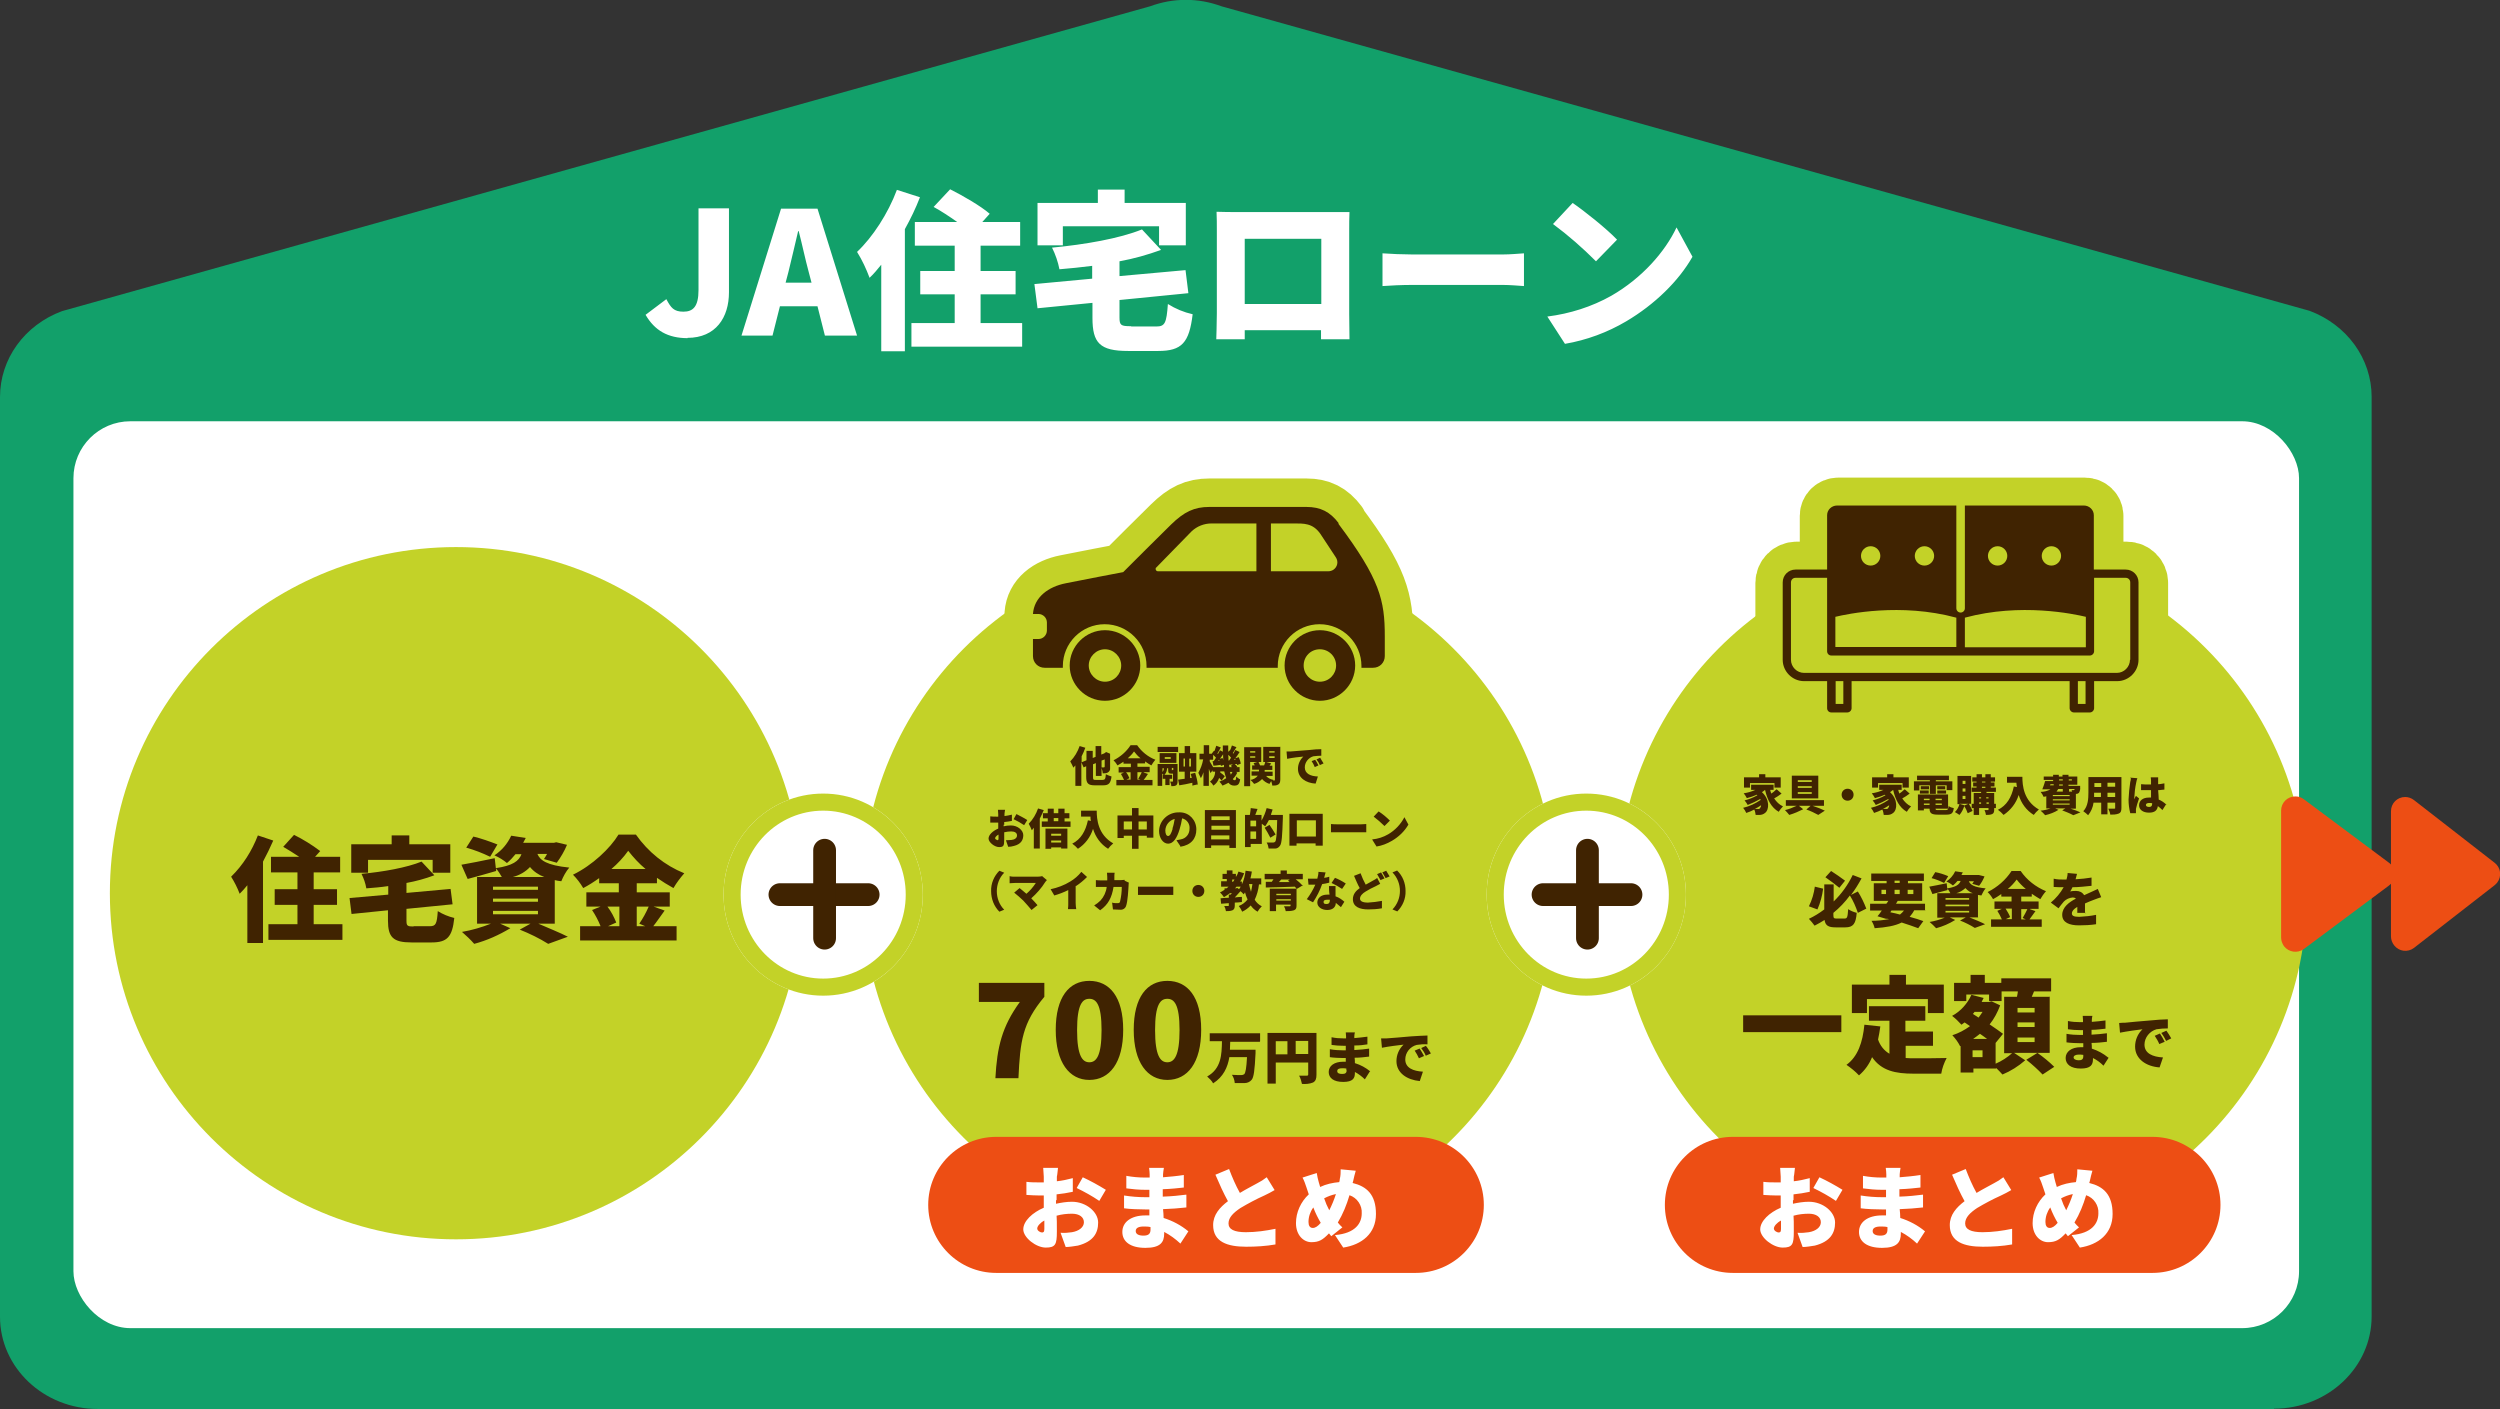
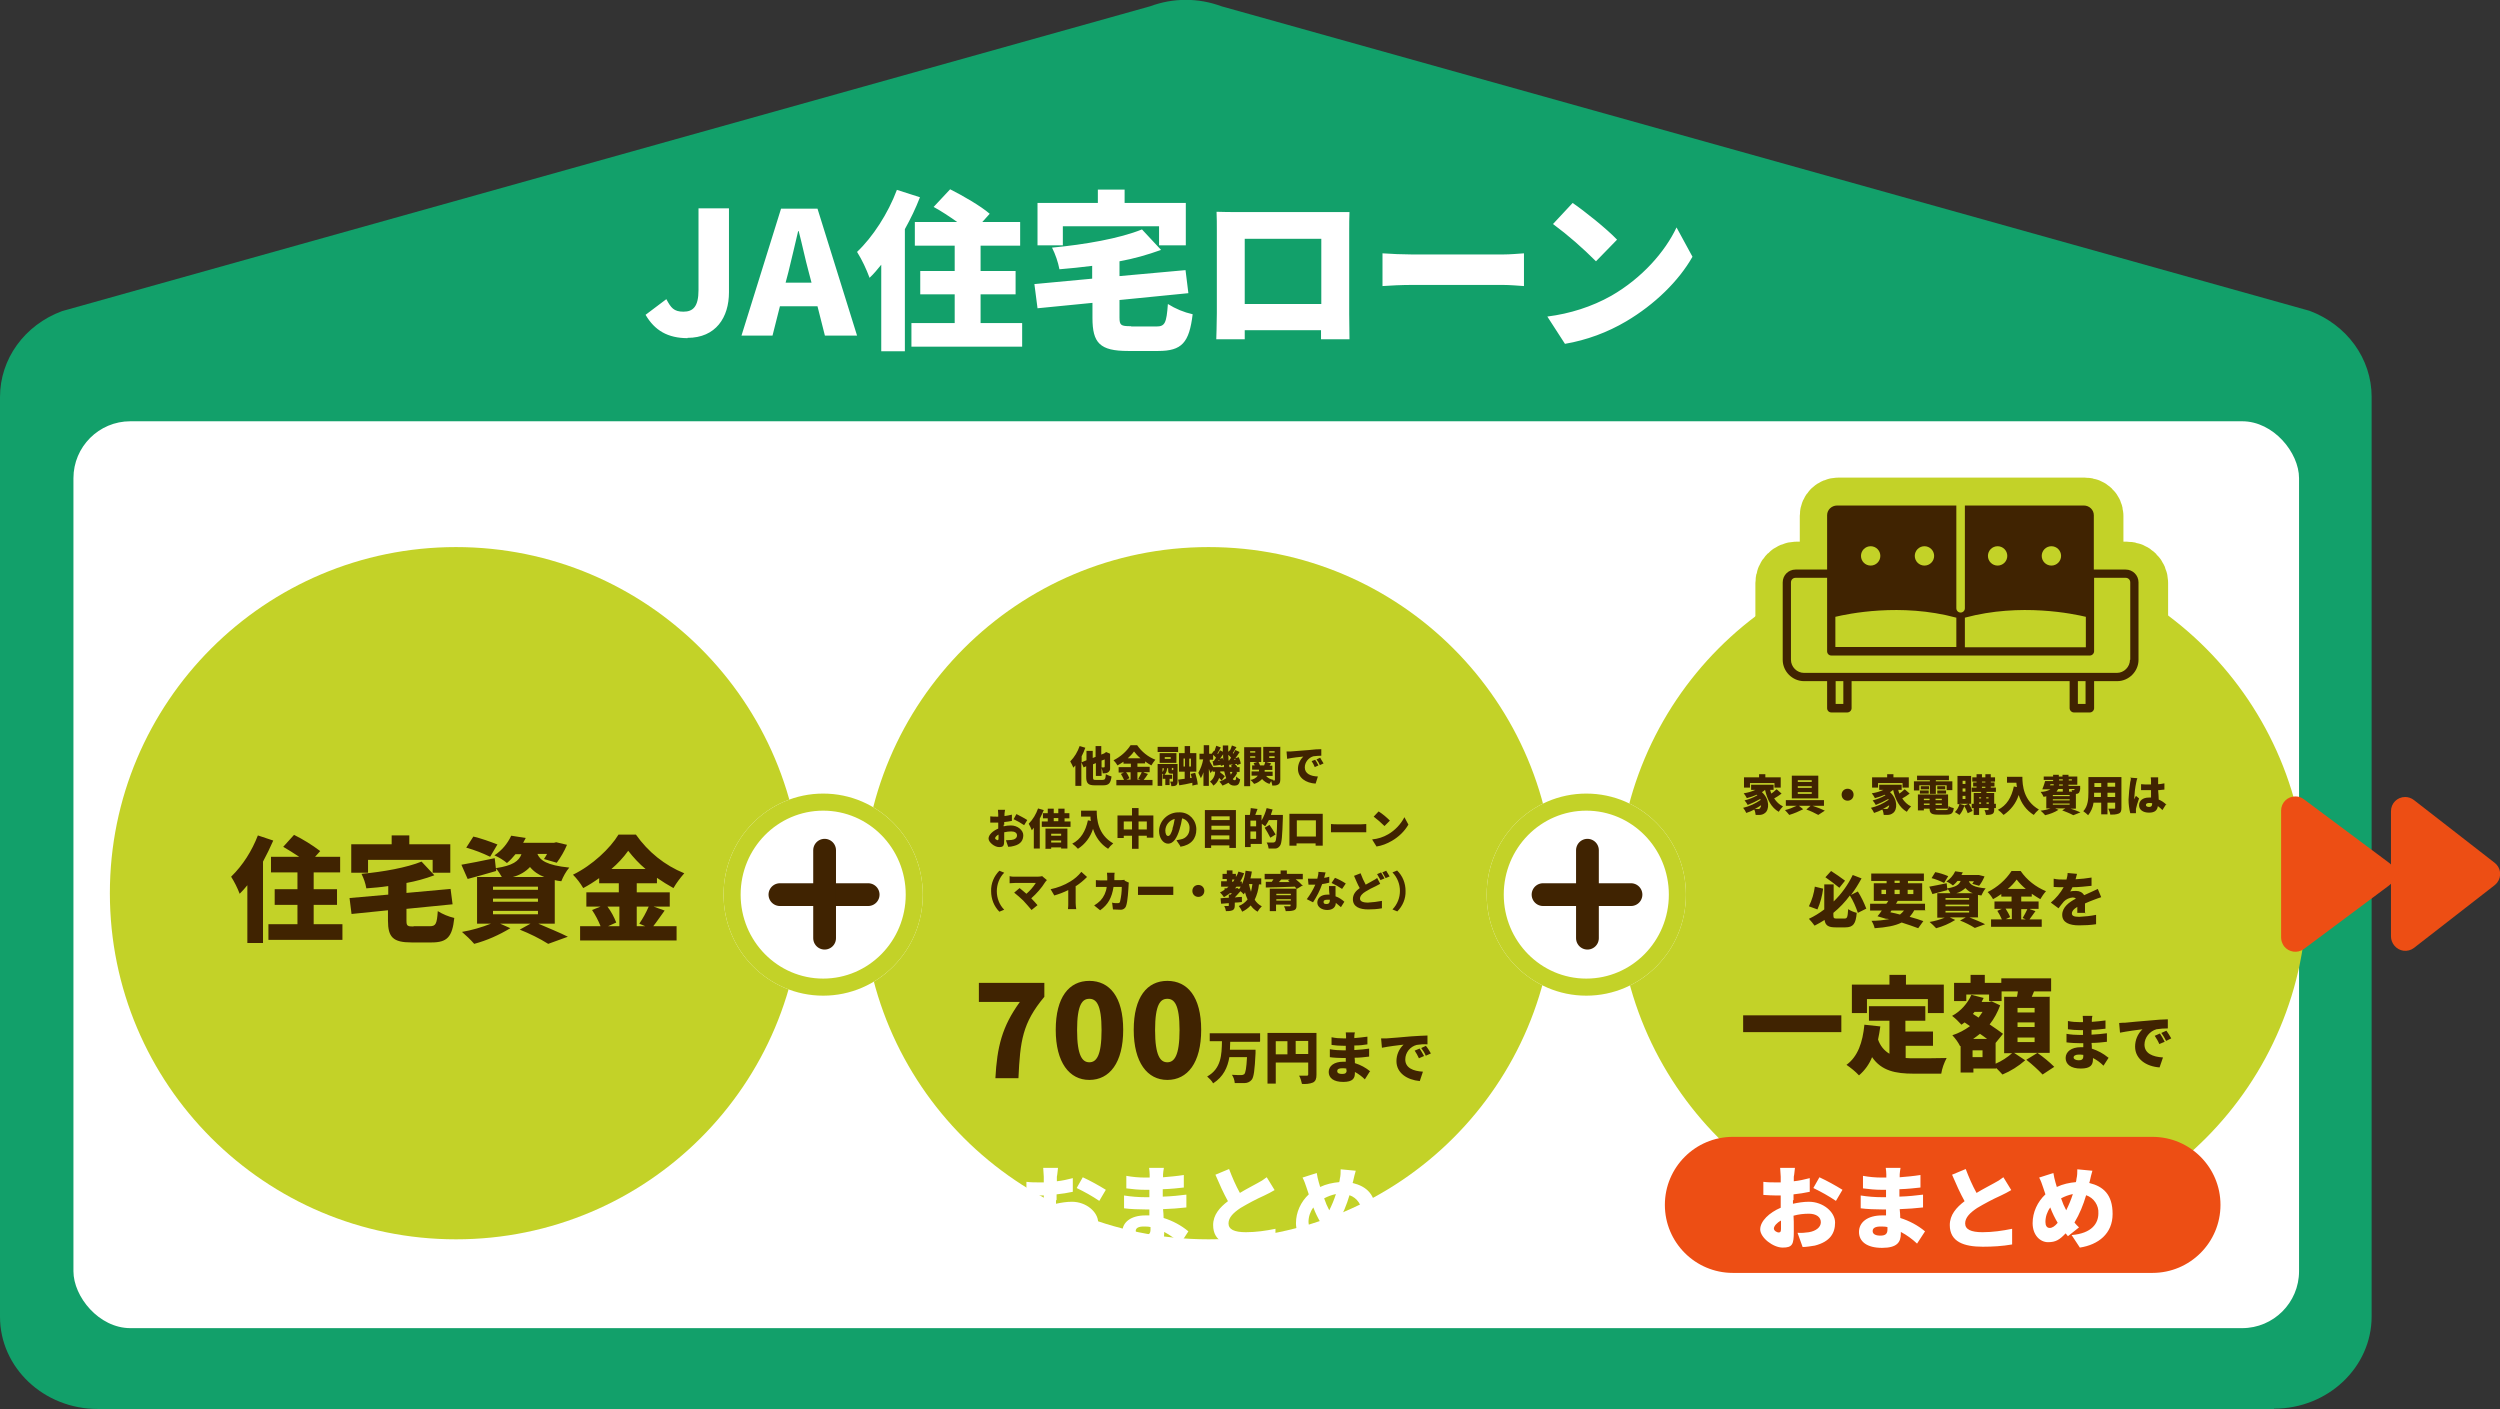
<svg xmlns="http://www.w3.org/2000/svg" version="1.1" viewBox="0 0 878.3 495">
  <rect x="0" y="0" width="878.3" height="495" fill="#333333" stroke="none" />
  <defs>
    <style>
      .cls-1, .cls-2, .cls-3, .cls-4 {
        fill: none;
      }

      .cls-5 {
        fill: #c3d228;
      }

      .cls-2 {
        stroke: #402301;
        stroke-miterlimit: 10;
        stroke-width: 8px;
      }

      .cls-2, .cls-3, .cls-6, .cls-7 {
        stroke-linecap: round;
      }

      .cls-3 {
        stroke-width: 3px;
      }

      .cls-3, .cls-6, .cls-7, .cls-4 {
        stroke: #c3d228;
      }

      .cls-8 {
        clip-path: url(#clippath-1);
      }

      .cls-9, .cls-6 {
        fill: #fff;
      }

      .cls-10 {
        fill: #12a06a;
      }

      .cls-6, .cls-7 {
        stroke-linejoin: round;
        stroke-width: 20px;
      }

      .cls-11, .cls-7 {
        fill: #402301;
      }

      .cls-12 {
        fill: #ed4e14;
      }

      .cls-13 {
        clip-path: url(#clippath);
      }

      .cls-4 {
        stroke-width: 6px;
      }
    </style>
    <clipPath id="clippath">
-       <rect class="cls-1" x="351.9" y="159.2" width="151" height="98.5" />
-     </clipPath>
+       </clipPath>
    <clipPath id="clippath-1">
      <rect class="cls-1" x="613.5" y="159.2" width="151" height="98.5" />
    </clipPath>
  </defs>
  <g>
    <g id="_レイヤー_1" data-name="レイヤー_1">
      <g id="_グループ_290640" data-name="グループ_290640">
        <g id="_グループ_21322" data-name="グループ_21322">
          <path id="_パス_366977" data-name="パス_366977" class="cls-10" d="M798.9,495H34.3c-18.9,0-34.3-14.5-34.3-32.4V139.5c0-13.4,8.6-25.3,21.8-30.2L404.1,2.2c8.1-3,16.9-3,25,0l382.3,107c13.1,4.9,21.8,16.8,21.8,30.2v323.1c0,17.9-15.4,32.4-34.3,32.4Z" />
        </g>
        <path id="_パス_781354" data-name="パス_781354" class="cls-9" d="M241.5,118.7c10,0,14.6-7.2,14.6-16v-29.5h-10.7v28.7c0,5.8-1.9,7.6-5.3,7.6s-4.4-1.4-6-4.4l-7.3,5.5c3.2,5.5,7.8,8.2,14.8,8.2ZM276,99.3l1-3.8c1.1-4.4,2.3-9.7,3.4-14.3h.2c1.2,4.6,2.3,9.9,3.5,14.3l1,3.8h-9.1ZM289.8,117.9h11.3l-13.9-44.6h-12.8l-13.9,44.6h10.9l2.6-10.3h13.2l2.6,10.3ZM315.1,66.7c-3.1,8.3-8.5,16.6-14,21.8,1.8,2.9,3.2,5.9,4.4,9.1,1.5-1.4,2.8-3,4.1-4.6v30.4h8.3v-42.9c2-3.6,3.8-7.3,5.3-11.2l-8.1-2.6ZM344.5,113.5v-10.1h12.3v-8.2h-12.3v-8.9h13.9v-8.3h-13.3l2.6-2.9c-3.1-2.7-9.5-6.4-13.9-8.6l-5.8,6.2c2.6,1.4,5.6,3.4,8.3,5.3h-14.9v8.3h14v8.9h-12.1v8.2h12.1v10.1h-15.2v8.3h38.9v-8.3h-14.8ZM373.3,79.5h33.9v6.7h9.4v-14.9h-21.5v-4.7h-9.4v4.7h-21.2v14.9h8.9v-6.7ZM397.3,114.6c-3.5,0-4-.3-4-3.1v-6.1l24.2-2.4-1-8.1-23.2,2.1v-5.2c5-.9,9.9-2.3,14.6-4l-6.7-7.2c-7.9,3.2-20,5.3-31.6,6.4,1.2,2.4,2.1,5,2.6,7.6,3.7-.3,7.6-.7,11.5-1.2v4.5l-20.3,1.9,1.1,8.5,19.3-1.9v5.3c0,8.8,2.6,11.6,12.5,11.6h10.6c8.3,0,10.9-2.9,12.1-12.9-3.1-.7-6-1.9-8.7-3.6-.5,6.7-1,7.9-4.1,7.9h-8.7ZM464.2,83.9v22.9h-26.9v-22.9h26.9ZM474,81c0-2,0-4.5.1-6.5-2.4,0-4.7,0-6.3,0h-33.5c-1.7,0-4.4,0-6.9-.1.1,1.9.1,4.6.1,6.5v29.2c0,3.3-.2,9.1-.2,9.1h10v-3.2h26.8v3.2c-.1,0,10,0,10,0,0,0-.1-6.4-.1-8.9v-29.3ZM485.7,100.5c2.5-.2,7-.4,10.4-.4h31.9c2.5,0,5.8.3,7.4.4v-11.5c-1.7.1-4.7.4-7.4.4h-31.9c-2.9,0-8-.2-10.4-.4v11.5ZM552.5,71.3l-6.9,7.4c5.4,4,10.4,8.4,15.1,13.1l7.4-7.6c-3.6-3.8-11.5-10.1-15.6-12.9ZM543.6,111.2l6.2,9.6c7.6-1.3,14.9-4,21.5-7.9,10-5.9,18.5-14.2,23.3-22.7l-5.6-10.3c-4,8.5-12.1,17.8-22.9,24-6.9,3.9-14.6,6.3-22.4,7.3Z" />
        <rect id="_長方形_206291" data-name="長方形_206291" class="cls-9" x="25.8" y="148" width="781.9" height="318.6" rx="20" ry="20" />
        <circle id="_楕円形_169333" data-name="楕円形_169333" class="cls-5" cx="424.6" cy="313.8" r="121.6" />
        <path id="_パス_781356" data-name="パス_781356" class="cls-11" d="M388.1,266.7c0,1.7,0,2.4,0,2.6,0,.2-.1.3-.3.3s-.5,0-.8,0v-2.4l1.1-.4ZM385,274c-.9,0-1-.1-1-1v-4.5l1-.4v4.5h2v-2.8c.2.6.4,1.3.4,1.9.6,0,1.2,0,1.8-.3.5-.3.9-.9.8-1.5,0-.6,0-2.3,0-4.8v-.3c0,0-1.4-.6-1.4-.6l-.4.3-.3.2-1,.4v-3h-2v3.8l-1,.4v-2.5h-2.2v3.3l-1.7.7v-2.1c.5-1,.9-1.9,1.3-3l-2-.6c-.7,2-1.8,3.9-3.3,5.4.4.7.8,1.5,1.1,2.2.2-.2.4-.5.7-.8v7.2h2.1v-8.3l.8,1.8.9-.4v3.7c0,2.3.7,3,3,3h3c2,0,2.6-.8,2.9-3.1-.7-.2-1.4-.5-2-.8-.1,1.7-.3,2-1.2,2h-2.6ZM397.2,271.3v2.6h-1.5l1.1-.5c-.3-.8-.7-1.5-1.2-2.1h1.6ZM401.1,271.3c-.3.8-.8,1.5-1.2,2.3l.8.3h-1.1v-2.6h1.6ZM396.2,266.4c.8-.7,1.6-1.5,2.2-2.4.7.9,1.4,1.7,2.3,2.4h-4.5ZM401.8,271.3h2.1v-1.9h-4.3v-1.2h2.7v-.7c.7.5,1.4,1,2.2,1.4.4-.7.9-1.4,1.4-2-2.6-1-4.8-2.8-6.4-5.1h-2.3c-1.5,2.3-3.6,4.1-6,5.3.5.5,1,1.1,1.4,1.8.7-.4,1.4-.8,2.1-1.3v.7h2.6v1.2h-4.3v1.9h1.9l-1.1.5c.4.7.8,1.4,1.1,2.1h-2.7v1.9h12.7v-1.9h-3.1c.5-.6,1-1.3,1.5-2.1l-1.5-.5ZM413.9,262.4h-7.2v1.8h7.2v-1.8ZM409.2,266h2.1v.6h-2.1v-.6ZM413.3,268v-3.4h-5.9v3.4h5.9ZM411.8,270.7c-.1,0-.1,0-.1-.3v-.6h.5v.7c0,0,0,0-.2,0h-.2ZM408.4,269.9h.5c0,.5-.2,1-.5,1.3v-1.3ZM413.8,268.4h-7.1v7.7h1.6v-4.3c.2.1.3.3.5.4h-.3v1.4h.9v2.2h1.5v-2.2h.9v-1.4h-2.7c.6-.6.9-1.4.9-2.3h.4v.6c0,1,.2,1.3,1.1,1.3h.6v2.6c0,.1,0,.2-.2.2s-.5,0-.8,0c.2.5.4,1,.4,1.6.6,0,1.2,0,1.7-.3.4-.3.5-.7.5-1.4v-6.1ZM415.8,266.5h.5v2.8h-.5v-2.8ZM418.4,269.3h-.6v-2.8h.6v2.8ZM420.8,275.7c-.1-1.4-.5-2.8-.9-4.2l-1.6.4c.1.4.3.9.4,1.4h-.6c0,0,0-2.2,0-2.2h2.2v-6.5h-2.2v-2.5h-1.9v2.5h-2v6.5h2v2.5c-.9.1-1.6.2-2.3.3l.4,2c1.3-.2,3-.5,4.6-.9,0,.4,0,.7,0,1l1.7-.4ZM433,271.2c-.2.3-.4.7-.6,1,0-.3-.2-.6-.3-1h.9ZM426.2,269.5c-.4-.7-1-1.6-1.2-2v-.6h1.2v-1.7c.4.3.7.7,1,1-.3.4-.6.9-.8,1.2h-.4s.3,1.6.3,1.6c.8,0,1.7-.2,2.6-.3,0,.2,0,.3,0,.4l1.1-.4c0,.3,0,.5,0,.8h-3.8ZM428,267.3l.3-.4c0,.1,0,.2.1.4h-.4ZM428.5,266.7c.4-.5.8-1.1,1.2-1.7,0,.8,0,1.5.1,2.2,0-.3-.2-.6-.3-.9l-1,.3ZM431.6,267.2c0-.6,0-1.3-.1-2,.4.3.7.6,1,1-.2.3-.5.7-.7,1h-.2ZM433.5,267c.1-.2.2-.3.4-.5,0,.1.1.3.2.4h-.5ZM431.9,269.5c0-.3,0-.5-.1-.8.4,0,.8-.1,1.3-.2l-.7.6c.1.1.3.2.4.4h-.9ZM433.6,271.2h1.9v-1.7h-1.1l.3-.2c-.3-.3-.6-.6-.9-.9h.8c0,0,0,.2,0,.4l1.3-.5c-.1-.8-.4-1.6-.7-2.3l-1.2.4c.5-.7,1.1-1.5,1.5-2.2l-1.5-.7c-.2.4-.4.8-.7,1.3,0,0-.1-.2-.2-.2.4-.6.8-1.4,1.3-2.1l-1.6-.6c-.2.6-.4,1.2-.7,1.8h-.2c0-.1-.4.5-.4.5,0-.8,0-1.5,0-2.3h-1.9c0,.7,0,1.5,0,2.2l-1-.5c-.2.4-.4.8-.7,1.3,0,0-.2-.2-.2-.2.4-.6.8-1.4,1.2-2.1l-1.6-.6c-.2.6-.4,1.2-.6,1.8h-.2c0-.1-.8,1-.8,1h0c0,0-.9,0-.9,0v-3h-1.9v3h-1.5v2h1.3c-.3,1.7-.9,3.3-1.7,4.7.3.6.6,1.2.9,1.9.4-.7.7-1.4.9-2.1v4.8h1.9v-6c.2.6.4,1.1.6,1.5l.7-1v.5h.9c0,1.4-.7,2.7-1.8,3.5.5.4.9.9,1.2,1.4.9-.6,1.7-1.6,2-2.7.3.3.6.6.9.9l1.1-1.5c-.5-.5-1-.9-1.6-1.3v-.4h1.4c.2.8.4,1.6.7,2.4-.7.5-1.5.9-2.4,1.2.4.4.8.9,1.1,1.4.7-.3,1.4-.6,2.1-1,.5.7,1.2,1,2,1,1.3,0,1.8-.4,2.1-2.2-.5-.2-1-.6-1.4-1,0,1.1-.2,1.3-.5,1.3-.3,0-.6-.2-.7-.4.7-.7,1.2-1.4,1.6-2.3l-1.3-.5ZM441,263.9v.5h-1.8v-.5h1.8ZM439.2,266.2v-.5h1.8v.5h-1.8ZM443.1,267.7v-5.2h-6v13.7h2.1v-8.5h3.9ZM447.1,272.6v-1.5h-2.8v-.6h2.7v-1.5h-1c.2-.2.4-.5.6-.8l-1.8-.5h3.1v6.2c0,.2,0,.3-.2.3h-.5c0,0,.1-.1.2-.2-1-.2-1.9-.6-2.6-1.4h2.5ZM447.8,263.9v.5h-1.9v-.5h1.9ZM445.9,265.7h1.9v.6h-1.9v-.6ZM449.9,262.4h-6.1v5.3h.7c-.1.4-.2.8-.4,1.2h-1.4c-.2-.5-.4-.9-.6-1.3l-1.7.5c.2.3.3.5.4.8h-.9v1.5h2.4v.6h-2.6v1.5h2.2c-.6.8-1.6,1.4-2.6,1.5.5.4.9.9,1.3,1.4,1.1-.3,2-.9,2.8-1.7.7.8,1.6,1.4,2.6,1.7.2-.3.4-.7.6-1,.2.5.3,1.1.4,1.6.7,0,1.5,0,2.1-.4.5-.3.7-.9.7-1.8v-11.5ZM462.1,266.9l-1.3.5c.4.6.8,1.3,1.1,2.1l1.3-.6c-.4-.7-.7-1.4-1.2-2ZM463.8,266.2l-1.3.6c.5.6.9,1.3,1.2,2l1.3-.6c-.3-.5-.9-1.4-1.2-2ZM452,264.2l.2,2.4c1.8-.4,4.4-.7,5.7-.8-1.2,1.1-1.9,2.7-1.9,4.3,0,3.2,2.8,5,6.2,5.2l.8-2.5c-2.6-.1-4.6-1-4.6-3.2,0-1.8,1.3-3.4,3-3.9.9-.1,1.9-.2,2.8-.2v-2.3c-1.1,0-2.8.1-4.3.3-2.7.2-5,.4-6.4.5-.3,0-.9,0-1.5,0ZM350.4,295.1c-.3,0-.8-.3-.8-.6s.4-.9,1.2-1.3c0,.6,0,1.1,0,1.4,0,.5-.2.6-.4.6ZM352.8,289.8c0-.3,0-.6,0-1,.9-.1,1.8-.2,2.7-.4v-2.2c-.9.2-1.7.4-2.6.5v-.8c0-.4.2-1.2.2-1.4h-2.5c0,.3.1,1.1.1,1.5v.9c-.2,0-.5,0-.7,0-.7,0-1.4,0-2.1-.1v2.2c.8,0,1.5,0,2.2,0,.2,0,.4,0,.6,0v.9c0,.4,0,.8,0,1.2-1.9.8-3.4,2.2-3.4,3.5s2.1,3,3.7,3,1.8-.5,1.8-2.6,0-1.5,0-2.6c.8-.2,1.7-.3,2.5-.3,1.2,0,2,.5,2,1.4s-.8,1.5-2,1.6c-.6,0-1.2.1-1.9.1l.8,2.3c.7,0,1.3-.1,2-.3,2.5-.6,3.3-2.1,3.3-3.8s-2-3.4-4.3-3.4c-.9,0-1.8.1-2.6.3v-.6ZM356.1,287.8c1.3.6,2.5,1.3,3.7,2.1l1.1-1.8c-1.2-.8-2.5-1.4-3.8-2.1l-1,1.8ZM364.7,284c-.7,2-1.8,3.9-3.3,5.4.4.7.8,1.5,1.1,2.3.2-.3.5-.6.7-.9v7.3h2.1v-10.5c.5-1,1-2,1.4-3l-2.1-.6ZM372.8,292.9v.7h-3.5v-.7h3.5ZM369.3,296v-.7h3.5v.7h-3.5ZM367.2,298.2h2.1v-.5h3.5v.4h2.2v-7h-7.7v7ZM370.2,287.4h1.6v1.1h-1.6v-1.1ZM374,288.6v-1.1h1.7v-1.8h-1.7v-1.6h-2.2v1.6h-1.6v-1.6h-2.1v1.6h-1.7v1.8h1.7v1.1h-2.1v1.9h10.1v-1.9h-2.1ZM379.8,284.7v2.2h3.3c0,.5,0,1,.2,1.5l-1.1-.2c-.8,3.8-2.5,6.7-5.5,8.2.7.5,1.4,1.1,2,1.8,2.5-1.6,4.4-4.1,5.3-7,.9,2.9,2.7,5.4,5.3,7,.5-.7,1.1-1.3,1.8-1.9-5.4-3.1-5.8-8.5-5.8-11.5h-5.5ZM400,291.4v-2.8h2.9v2.8h-2.9ZM394.8,291.4v-2.8h2.9v2.8h-2.9ZM400,286.5v-2.6h-2.3v2.6h-5.1v7.9h2.2v-.8h2.9v4.6h2.3v-4.6h2.9v.7h2.3v-7.8h-5.2ZM412,291.1c-.5,1.7-1,2.6-1.6,2.6s-1-.7-1-2c.1-1.9,1.4-3.5,3.3-4-.2,1.1-.4,2.3-.8,3.4ZM414.6,297.5c3.9-.6,5.7-2.9,5.7-6.1,0-3.2-2.4-5.9-5.6-6-.2,0-.4,0-.5,0-3.7-.1-6.9,2.8-7,6.5,0,0,0,0,0,0,0,2.5,1.4,4.5,3.2,4.5s3.1-2,4-5c.4-1.3.7-2.6.9-3.9,1.7.4,2.8,2,2.6,3.7,0,1.9-1.3,3.4-3.1,3.7-.5.1-1,.2-1.5.3l1.4,2.1ZM425.5,294.9v-1.4h6.4v1.4h-6.4ZM432,290.1v1.4h-6.4v-1.4h6.4ZM432,286.8v1.3h-6.4v-1.3h6.4ZM423.3,284.6v13.3h2.2v-.9h6.4v.9h2.3v-13.3h-11ZM439.3,294.7v-2.6h2v2.6h-2ZM441.3,290.3h-2v-2h2v2ZM446.5,286.2c.2-.6.4-1.2.6-1.8l-2.1-.5c-.4,1.5-1,3-1.8,4.4v-2h-2.2c.2-.6.5-1.4.8-2.1l-2.4-.3c0,.8-.2,1.6-.3,2.4h-1.7v11.3h2v-1.1h3.9v-7.1c.4.3.8.6,1.2.9.5-.7.9-1.5,1.3-2.2h2.9c-.1,4.9-.3,7.2-.7,7.6-.2.2-.4.3-.7.3-.4,0-1.3,0-2.3,0,.4.6.6,1.4.7,2.1.8,0,1.6,0,2.4,0,.6,0,1.2-.4,1.6-1,.6-.8.8-3.3,1-9.9,0-.3,0-.9,0-.9h-4.1ZM448.1,293.1c-.5-.9-1.4-2.3-2.1-3.3l-1.7,1c.7,1.1,1.4,2.3,2,3.5l1.8-1.1ZM462.3,288.2v5.7h-6.7v-5.7h6.7ZM464.7,287.5c0-.5,0-1.1,0-1.6-.6,0-1.2,0-1.6,0h-8.4c-.4,0-1.1,0-1.7,0,0,.5,0,1.2,0,1.6v7.3c0,.8,0,2.3,0,2.3h2.5v-.8h6.7v.8s2.5,0,2.5,0c0,0,0-1.6,0-2.2v-7.3ZM467.6,292.4c.6,0,1.7,0,2.6,0h8c.6,0,1.5,0,1.8,0v-2.9c-.4,0-1.2.1-1.8.1h-8c-.7,0-2,0-2.6-.1v2.9ZM484.3,285.1l-1.7,1.8c1.3,1,2.6,2.1,3.8,3.3l1.9-1.9c-1.2-1.2-2.5-2.3-3.9-3.2ZM482.1,295l1.5,2.4c1.9-.3,3.7-1,5.4-2,2.4-1.4,4.4-3.3,5.8-5.7l-1.4-2.6c-1.3,2.5-3.3,4.6-5.7,6-1.7,1-3.6,1.6-5.6,1.8ZM351.1,320.3l1.7-.7c-1.7-1.7-2.6-4.1-2.6-6.5,0-2.4.9-4.8,2.6-6.5l-1.7-.7c-1.9,1.9-3,4.5-2.9,7.2,0,2.7,1,5.3,2.9,7.2ZM366.2,307.8c-.5.1-1.1.2-1.7.2h-8c-.6,0-1.2,0-1.8-.2v2.5c.6,0,1.2-.1,1.8-.1h7.4c-.9,1.4-2,2.7-3.3,3.8-.9-.8-1.8-1.5-2.4-2l-1.9,1.6c1.1.9,2.2,1.8,3.2,2.8,1,1.1,2,2.2,2.9,3.3l2.1-1.7c-.6-.7-1.4-1.6-2.2-2.4,1.9-1.7,3.6-3.6,4.9-5.7.2-.3.4-.5.6-.7l-1.8-1.5ZM378,311.3c1.4-.9,2.7-2,3.9-3.2l-2-1.8c-1.1,1.4-2.4,2.5-3.9,3.4-2.1,1.3-4.5,2.2-6.9,2.7l1.3,2.2c1.7-.5,3.3-1.1,4.9-1.9v4.5c0,.7,0,1.5-.1,2.2h2.9c-.1-.7-.2-1.4-.2-2.2v-6ZM395.1,309.1c-.4,0-.8.1-1.2.1h-2.4c0-.4,0-.8,0-1.2,0-.4,0-1,.1-1.4h-2.7c0,.5.1,1,.1,1.5,0,.4,0,.8,0,1.2h-1.9c-.6,0-1.4,0-2.1-.1v2.4c.7,0,1.7,0,2.1,0h1.7c-.2,1.8-1,3.5-2.2,4.8-.7.7-1.4,1.2-2.2,1.7l2.1,1.7c2.8-2,4.1-4.4,4.7-8.2h2.9c0,1.7-.2,3.4-.6,5.1,0,.4-.4.6-.8.6-.7,0-1.4,0-2-.2l.3,2.4c.7,0,1.6.1,2.5.1.9.1,1.8-.4,2.1-1.3.6-1.6.8-5.7.9-7.4,0-.3,0-.6.1-.8l-1.5-.7ZM399.8,314.4c.6,0,1.7,0,2.6,0h8c.6,0,1.5,0,1.8,0v-2.9c-.4,0-1.2,0-1.8,0h-8c-.7,0-2,0-2.6,0v2.9ZM418.9,313c0,1.2.9,2.1,2.1,2.1,1.2,0,2.1-.9,2.1-2.1,0-1.2-.9-2.1-2.1-2.1-1.2,0-2.1.9-2.1,2.1ZM440,310.6c-.1.9-.3,1.8-.5,2.7-.3-.9-.5-1.8-.7-2.7h1.2ZM434.3,312.1h-.4c.2-.2.3-.4.5-.6h1.5c-.2.3-.4.6-.6.9l-.5-.4h-.4ZM432.9,309h.8c-.2.3-.3.5-.5.8h-.3v-.8ZM443.1,310.6v-2h-3.8c.2-.8.4-1.6.5-2.4l-2.2-.3c-.2,1.7-.6,3.3-1.3,4.8v-1h-.6c.6-.9,1-1.9,1.4-2.9l-2-.6c-.2.7-.5,1.3-.9,1.9v-1.1h-1.2v-1.2h-2v1.2h-1.5v1.8h1.5v.8h-2v1.9h2.6c-.2.2-.4.4-.7.6h-.7v.5c-.5.3-1,.7-1.6.9.5.5,1,1.1,1.4,1.7.7-.4,1.4-.9,2.1-1.4h.7c-.2.2-.4.4-.5.5h-.6v1.1c-1.1,0-2.1.1-2.9.2l.2,1.9,2.7-.2v.8c0,.2,0,.2-.3.2s-.8,0-1.3,0c.3.6.5,1.2.6,1.8.8,0,1.5,0,2.3-.3.6-.3.8-.8.8-1.7v-1c.8,0,1.7-.1,2.5-.2v-1.8c-.8,0-1.7.1-2.5.2h0c.7-.8,1.4-1.5,2-2.2.4.3.8.7,1.1,1.1.2-.2.4-.5.5-.7.2.8.5,1.7.9,2.5-.8,1-1.8,1.8-3.1,2.3.5.6.9,1.3,1.2,2,1.1-.5,2.2-1.3,3-2.2.6.9,1.4,1.6,2.4,2.2.4-.7.9-1.3,1.5-1.9-1-.5-1.9-1.3-2.5-2.3.8-1.7,1.3-3.5,1.5-5.4h.9ZM453.1,309l-.6.4c.2.2.4.3.6.5-1.3,0-2.5,0-3.8,0,.3-.3.5-.6.8-.9h3ZM448.4,316.4v-.5h5.1v.5h-5.1ZM453.5,314v.5h-5.1v-.5h5.1ZM457.8,311.3c-.8-.9-1.7-1.7-2.6-2.4h2.5v-1.9h-5.6v-1.2h-2.2v1.2h-5.6v1.9h3.1c-.2.3-.4.6-.6.9h-2.1s0,2,0,2c2.6,0,6.5-.2,10.2-.3.2.3.5.5.6.7h-9.4v7.9h2.2v-2.3h5.1v.3c0,.2,0,.3-.4.3-.2,0-1.2,0-1.9,0,.3.5.5,1.1.6,1.7,1,0,1.9,0,2.9-.3.7-.3.9-.7.9-1.7v-5.8h0c0,.1,1.9-1.1,1.9-1.1ZM472.8,310.4c-1.2-.8-2.5-1.5-3.8-2l-1.2,1.8c1.3.6,2.5,1.3,3.7,2.1l1.3-1.9ZM467,308c-.5.2-1.1.3-1.8.4.2-.8.4-1.4.5-1.9l-2.5-.2c0,.8-.2,1.6-.4,2.4-.4,0-.8,0-1.2,0s-1.4,0-2.1,0l.2,2.1c.7,0,1.3,0,1.9,0s.3,0,.5,0c-.8,1.8-1.8,3.5-3,5.1l2.2,1.1c1.3-2,2.4-4.1,3.2-6.4.8-.1,1.7-.3,2.5-.5v-2.1ZM467.2,316.3c0,.8-.3,1.3-1.2,1.3s-1-.3-1-.8.5-.7,1.2-.7c.3,0,.7,0,1,0h0ZM466.9,311.2c0,.8,0,2.1.2,3.1-.3,0-.5,0-.8,0-2.3,0-3.5,1.3-3.5,2.8s1.5,2.6,3.5,2.6,3-1.1,3-2.5c.6.5,1.2,1,1.8,1.5l1.2-1.9c-.9-.8-1.9-1.5-3.1-1.9,0-.6,0-1.2,0-1.5,0-.7,0-1.4,0-2.1h-2.3ZM483.9,308.4c-.5.4-1,.7-1.6,1-.6.4-1.5.8-2.5,1.4-.7-1.3-1.3-2.6-1.8-4l-2.3.9c.7,1.6,1.3,3.1,2,4.3-1.4,1-2.4,2.2-2.4,3.9,0,2.7,2.4,3.6,5.4,3.6,1.6,0,3.2-.1,4.8-.4v-2.6c-1.6.3-3.2.5-4.9.6-1.9,0-2.8-.5-2.8-1.4s.8-1.8,2-2.5c1.1-.7,2.3-1.3,3.4-1.8.6-.3,1.1-.6,1.7-.9l-1.1-2.1ZM483.8,307.1c.4.7.8,1.4,1.2,2.1l1.4-.6c-.3-.5-.8-1.5-1.2-2.1l-1.4.6ZM485.6,306.4c.4.7.8,1.4,1.2,2.1l1.4-.6c-.4-.7-.8-1.4-1.2-2l-1.4.6ZM490.9,305.8l-1.7.7c3.5,3.6,3.5,9.4,0,13l1.7.7c1.9-1.9,3-4.5,2.9-7.2,0-2.7-1-5.3-3-7.2h0Z" />
        <circle id="_楕円形_169332" data-name="楕円形_169332" class="cls-5" cx="160.2" cy="313.8" r="121.6" />
        <path id="_パス_781355" data-name="パス_781355" class="cls-11" d="M90.6,293.5c-2.1,5.4-5.2,10.4-9.4,14.5,1.2,1.9,2.2,3.9,3,6,1-1,1.9-2,2.7-3v20.3h5.5v-28.6c1.3-2.4,2.5-4.9,3.6-7.4l-5.4-1.8ZM110.2,324.7v-6.8h8.2v-5.5h-8.2v-5.9h9.3v-5.5h-8.8l1.8-2c-2.9-2.2-6-4.1-9.2-5.7l-3.8,4.2c1.7,1,3.8,2.3,5.6,3.5h-9.9v5.5h9.3v5.9h-8v5.5h8v6.8h-10.2v5.5h26v-5.5h-9.9ZM129.4,302.1h22.6v4.5h6.2v-10h-14.4v-3.1h-6.2v3.1h-14.2v10h5.9v-4.5ZM145.4,325.5c-2.3,0-2.6-.2-2.6-2.1v-4.1l16.2-1.6-.7-5.4-15.5,1.4v-3.5c3.3-.6,6.6-1.5,9.8-2.7l-4.5-4.8c-5.2,2.1-13.4,3.6-21.1,4.3.8,1.6,1.4,3.3,1.7,5.1,2.5-.2,5.1-.4,7.7-.8v3l-13.6,1.2.7,5.6,12.8-1.3v3.6c0,5.9,1.8,7.7,8.3,7.7h7c5.5,0,7.3-1.9,8-8.6-2.1-.5-4-1.3-5.8-2.4-.3,4.5-.7,5.3-2.8,5.3h-5.8ZM174.8,296.7c-2.8-1.1-5.6-2.1-8.5-2.8l-2.5,3.9c2.9.8,5.7,1.9,8.4,3.2l2.6-4.4ZM173.2,320h15.8v1.2h-15.8v-1.2ZM173.2,315.7h15.8v1.1h-15.8v-1.1ZM173.2,311.5h15.8v1.1h-15.8v-1.1ZM180.2,308.1c2.3-.6,4.4-1.8,6-3.5,1.3,1.6,3.1,2.8,5,3.5h-11ZM194.9,324.5v-15.3c.7.2,1.5.3,2.3.4.7-1.7,1.6-3.4,2.8-4.8-8-.8-10.3-2.6-11.2-4.8h3.4c-.3.6-.7,1.2-1.1,1.8l4.5,1.3c1.4-1.9,2.7-4.1,3.6-6.3l-3.8-.9-.8.2h-10.8c.3-.6.6-1.1.9-1.7l-5.1-.8c-1.3,2.8-3.3,5.2-5.9,6.9,1.6.7,3.1,1.6,4.4,2.7,1.1-.9,2.1-2,3-3.1h2.1c-.9,2.4-3,4-9,4.9l-.4-3.5c-4.3.9-8.7,1.8-11.7,2.3l2.2,5c3-.8,6.6-1.8,10-2.8v-.9c.7.9,1.4,1.9,2,3h-8.7v16.4h4.9c-3.3,1.3-6.7,2.3-10.2,2.9,1.5,1.3,3,2.7,4.3,4.2,4.5-1.2,8.7-3.1,12.7-5.5l-3.6-1.6h10.7l-3.8,2.1c3.5,1.4,6.8,3,10,5l6.9-2.5c-2.5-1.3-6.7-3-10.4-4.6h5.9ZM217.6,318.5v6.9h-4l2.9-1.3c-.8-2-1.8-3.9-3.1-5.6h4.2ZM227.9,318.5c-.9,2.1-2,4.1-3.3,6l2.1.9h-3v-6.9h4.2ZM214.8,305.3c2.2-1.9,4.2-4,5.9-6.4,1.8,2.3,3.8,4.5,6.1,6.4h-12ZM229.8,318.5h5.5v-5h-11.6v-3.2h7.1v-1.9c1.9,1.3,3.8,2.5,5.8,3.6,1.1-1.9,2.4-3.6,3.8-5.2-6.9-2.8-12.7-7.5-17-13.6h-6.1c-2.9,4.8-9.2,10.8-16,14.1,1.4,1.4,2.6,3,3.6,4.7,1.9-1,3.8-2.2,5.6-3.5v1.8h6.9v3.2h-11.4v5h5l-3,1.2c1.2,1.8,2.2,3.7,3,5.7h-7.2v5h33.9v-5h-8.2c1.2-1.5,2.6-3.6,4-5.5l-3.9-1.4Z" />
        <path id="_パス_781357" data-name="パス_781357" class="cls-11" d="M349.7,378.8h8.1c.6-13.1,1.4-19.4,9.1-28.6v-4.9h-23v6.7h14.4c-6.3,8.7-8,15.8-8.6,26.8ZM382.7,379.4c7.1,0,11.9-6,11.9-17.6s-4.8-17.2-11.9-17.2-11.8,5.7-11.8,17.2,4.8,17.6,11.8,17.6ZM382.7,373.2c-2.4,0-4.3-2.2-4.3-11.3s1.9-11,4.3-11,4.3,1.9,4.3,11c0,9.2-1.9,11.3-4.3,11.3ZM410.1,379.4c7.1,0,11.9-6,11.9-17.6s-4.8-17.2-11.9-17.2-11.8,5.7-11.8,17.2,4.8,17.6,11.8,17.6ZM410.1,373.2c-2.4,0-4.3-2.2-4.3-11.3s1.9-11,4.3-11,4.3,1.9,4.3,11-1.9,11.3-4.3,11.3ZM442.7,365.8v-2.8h-17.7v2.8h4.3c-.1,4.7-.2,9.6-5.2,12.4.8.7,1.6,1.5,2.1,2.4,3.6-2.3,5.1-5.6,5.7-9.2h6.2c-.2,3.7-.5,5.6-1,6-.3.2-.6.3-1,.3-.6,0-1.9,0-3.3-.1.6.9.9,1.8,1,2.9,1.2,0,2.3,0,3.5,0,.9,0,1.8-.4,2.4-1.1.8-.9,1.1-3.4,1.4-9.4,0-.4,0-1.2,0-1.2h-9c0-.9.1-1.9.1-2.8h10.4ZM455.2,370.3v-4.6h4.4v4.6h-4.4ZM448.2,365.8h4.1v4.6h-4.1v-4.6ZM462.5,362.9h-17.2v17.8h2.9v-7.4h11.4v4.1c0,.4-.1.5-.5.5s-1.7,0-2.7,0c.5.9.8,1.9,1,2.9,1.3.1,2.7,0,3.9-.5.9-.5,1.2-1.3,1.2-2.7v-14.5ZM473.1,376c0,1-.5,1.3-1.6,1.3s-1.7-.3-1.7-1,.6-1,1.7-1c.5,0,1,0,1.5.1,0,.2,0,.4,0,.6ZM481.4,376.4c-1.6-1.3-3.4-2.3-5.4-2.9,0-.6,0-1.3-.1-1.9,1.9,0,3.4-.2,5.1-.4v-2.8c-1.5.2-3.1.4-5.2.5v-1.6c1.9,0,3.5-.2,4.6-.4v-2.7c-1.6.2-3.1.4-4.6.5v-.6c0-.5.1-1,.2-1.4h-3.2c0,.5.1,1,.1,1.4v.7h-1c-1.4,0-2.7-.1-4.1-.4v2.7c1.4.2,2.7.3,4.1.3h.9v1.6h-.9c-1.6,0-3.1-.1-4.7-.4v2.8c1.2.2,3.6.3,4.6.3h1v1.3c-.3,0-.6,0-.9,0-3.2,0-5.1,1.5-5.1,3.6s1.7,3.5,5.1,3.5,4.1-1.3,4.1-3.1v-.4c1.3.7,2.5,1.6,3.5,2.6l1.7-2.7ZM498.7,368.4l-1.7.7c.6.9,1.1,1.8,1.5,2.7l1.8-.8c-.5-.9-1-1.8-1.6-2.7ZM501,367.4l-1.7.8c.6.8,1.2,1.7,1.6,2.7l1.8-.8c-.4-.7-1.1-1.9-1.7-2.6h0ZM485.2,364.8l.3,3.3c2.4-.5,5.9-.9,7.6-1.1-1.6,1.5-2.5,3.6-2.5,5.8,0,4.2,3.8,6.6,8.2,7l1.1-3.3c-3.4-.2-6.2-1.3-6.2-4.3,0-2.4,1.7-4.5,4-5.1,1.3-.2,2.5-.3,3.8-.2v-3.1c-1.5,0-3.8.2-5.8.3-3.6.3-6.6.6-8.5.7-.4,0-1.2,0-2,0Z" />
        <g class="cls-13">
          <g id="_マスクグループ_3388" data-name="マスクグループ_3388">
            <g id="_グループ_287974" data-name="グループ_287974">
              <g id="_グループ_287968" data-name="グループ_287968">
                <g id="_グループ_21327" data-name="グループ_21327">
                  <path id="_パス_366980" data-name="パス_366980" class="cls-6" d="M463.7,221.4c-6.8,0-12.4,5.6-12.4,12.4s5.6,12.4,12.4,12.4,12.4-5.6,12.4-12.4h0c0-6.8-5.6-12.4-12.4-12.4ZM463.7,239.5c-3.1,0-5.7-2.5-5.7-5.7s2.5-5.7,5.7-5.7c3.1,0,5.7,2.5,5.7,5.7h0c0,3.1-2.5,5.7-5.7,5.7h0Z" />
                  <path id="_パス_366981" data-name="パス_366981" class="cls-6" d="M388.2,221.4c-6.8,0-12.4,5.6-12.4,12.4,0,6.8,5.6,12.4,12.4,12.4,6.8,0,12.4-5.6,12.4-12.4s-5.6-12.4-12.4-12.4h0ZM388.2,239.5c-3.1,0-5.7-2.6-5.7-5.7s2.6-5.7,5.7-5.7c3.1,0,5.7,2.6,5.7,5.7,0,3.1-2.5,5.7-5.7,5.7h0Z" />
                </g>
                <path id="_パス_366982" data-name="パス_366982" class="cls-6" d="M470.3,183.8c-3-4-6.4-5.7-11.3-5.7h-34.2c-5.2,0-8.8,1.7-13.4,6.2-7,6.9-10.9,10.8-16.8,16.7-7.5,1.4-8.3,1.6-20.1,3.9-6.2,1.2-11.2,4.9-11.6,10.8h1.9c1.6,0,3,1.3,3,3v2.8c0,1.6-1.3,3-3,3h-1.9v6c0,2.3,1.8,4.1,4.1,4.1h6.4c0-.2,0-.4,0-.6,0-8.1,6.6-14.7,14.7-14.7s14.7,6.6,14.7,14.7h0c0,.2,0,.4,0,.6h46.1c0-.2,0-.4,0-.6,0-8.1,6.6-14.7,14.7-14.7s14.7,6.6,14.7,14.7,0,.4,0,.6h4.1c2.3,0,4.1-1.8,4.1-4.1v-7c0-12.6-1.7-20-16.3-39.5ZM441.5,200.7h-34.7c-.4,0-.8-.3-.8-.8,0-.2,0-.4.2-.5l12.4-12.7c1.9-1.8,4.4-2.8,7-2.8h15.8v16.8ZM466.7,200.7h-20.2v-16.8h7.8c3.7,0,6.9-.2,9.6,3.7,2.2,3.4,4.1,6.2,5.4,8.2,1,1.5.6,3.4-.9,4.4-.5.3-1.1.5-1.7.5Z" />
              </g>
              <g id="_グループ_21328" data-name="グループ_21328">
                <g id="_グループ_21327-2" data-name="グループ_21327-2">
                  <path id="_パス_366980-2" data-name="パス_366980-2" class="cls-11" d="M463.7,221.4c-6.8,0-12.4,5.6-12.4,12.4s5.6,12.4,12.4,12.4,12.4-5.6,12.4-12.4h0c0-6.8-5.6-12.4-12.4-12.4ZM463.7,239.5c-3.1,0-5.7-2.5-5.7-5.7s2.5-5.7,5.7-5.7c3.1,0,5.7,2.5,5.7,5.7h0c0,3.1-2.5,5.7-5.7,5.7h0Z" />
                  <path id="_パス_366981-2" data-name="パス_366981-2" class="cls-11" d="M388.2,221.4c-6.8,0-12.4,5.6-12.4,12.4,0,6.8,5.6,12.4,12.4,12.4,6.8,0,12.4-5.6,12.4-12.4s-5.6-12.4-12.4-12.4h0ZM388.2,239.5c-3.1,0-5.7-2.6-5.7-5.7s2.6-5.7,5.7-5.7c3.1,0,5.7,2.6,5.7,5.7,0,3.1-2.5,5.7-5.7,5.7h0Z" />
                </g>
                <path id="_パス_366982-2" data-name="パス_366982-2" class="cls-11" d="M470.3,183.8c-3-4-6.4-5.7-11.3-5.7h-34.2c-5.2,0-8.8,1.7-13.4,6.2-7,6.9-10.9,10.8-16.8,16.7-7.5,1.4-8.3,1.6-20.1,3.9-6.2,1.2-11.2,4.9-11.6,10.8h1.9c1.6,0,3,1.3,3,3v2.8c0,1.6-1.3,3-3,3h-1.9v6c0,2.3,1.8,4.1,4.1,4.1h6.4c0-.2,0-.4,0-.6,0-8.1,6.6-14.7,14.7-14.7s14.7,6.6,14.7,14.7h0c0,.2,0,.4,0,.6h46.1c0-.2,0-.4,0-.6,0-8.1,6.6-14.7,14.7-14.7s14.7,6.6,14.7,14.7,0,.4,0,.6h4.1c2.3,0,4.1-1.8,4.1-4.1v-7c0-12.6-1.7-20-16.3-39.5ZM441.5,200.7h-34.7c-.4,0-.8-.3-.8-.8,0-.2,0-.4.2-.5l12.4-12.7c1.9-1.8,4.4-2.8,7-2.8h15.8v16.8ZM466.7,200.7h-20.2v-16.8h7.8c3.7,0,6.9-.2,9.6,3.7,2.2,3.4,4.1,6.2,5.4,8.2,1,1.5.6,3.4-.9,4.4-.5.3-1.1.5-1.7.5Z" />
              </g>
            </g>
          </g>
        </g>
        <ellipse id="_楕円形_169334" data-name="楕円形_169334" class="cls-5" cx="689.4" cy="313.8" rx="121.1" ry="121.6" />
        <path id="_パス_781359" data-name="パス_781359" class="cls-11" d="M614.8,275.1h8.6v1.6h2.2v-3.6h-5.4v-1.1h-2.2v1.1h-5.3v3.6h2.1v-1.6ZM618.4,283.9c-.2.2-.5.4-.9.3-.3,0-.6,0-1,0,.8-.4,1.5-.8,2.2-1.3,0,.4-.1.7-.4,1ZM624,277.4c-.5.5-1.1,1-1.7,1.4-.2-.4-.3-.8-.4-1.3h1.2v-1.8h-7.9v1.8h1.5c-1.3.6-2.7,1-4.1,1.2.4.5.8,1.1,1.1,1.7,1.2-.3,2.4-.7,3.5-1.2,0,0,.1.1.2.2-1.4.8-2.9,1.4-4.5,1.8.4.5.8,1,1.1,1.6,1.5-.6,3-1.3,4.4-2.1,0,.1,0,.2.2.3-1.9,1.3-4,2.3-6.2,2.8.5.6.8,1.2,1.1,1.8,1-.3,1.9-.7,2.8-1.2.3.6.4,1.2.5,1.9.4,0,.8,0,1.3,0,.7,0,1.4-.2,2-.7,1.5-1.1,1.7-4.8-1.1-7.3.4-.2.7-.5,1.1-.8.8,3.5,2.2,6.2,4.8,7.7.4-.7.9-1.3,1.5-1.9-1.3-.6-2.3-1.6-3.1-2.8.9-.5,1.7-1,2.6-1.7l-1.7-1.5ZM636.5,274.7h-4.9v-.6h4.9v.6ZM636.5,276.8h-4.9v-.6h4.9v.6ZM636.5,278.9h-4.9v-.6h4.9v.6ZM638.8,272.5h-9.3v8h9.3v-8ZM640.8,283.1v-2h-13.4v2h3.8c-1.3.6-2.7,1.2-4.1,1.5.5.5,1,1.1,1.5,1.7,1.7-.5,3.3-1.2,4.9-2l-1.5-1.2h4.1l-1.5,1.3c1.5.5,2.9,1.2,4.2,1.9l2.3-1.5c-1-.5-2.7-1.2-4.3-1.7h4ZM647,279.2c0,1.2.9,2.1,2.1,2.1,1.2,0,2.1-.9,2.1-2.1,0-1.2-.9-2.1-2.1-2.1-1.2,0-2.1.9-2.1,2.1ZM659.8,275.1h8.6v1.6h2.2v-3.6h-5.4v-1.1h-2.2v1.1h-5.3v3.6h2.1v-1.6ZM663.4,283.9c-.2.2-.5.4-.9.3-.3,0-.6,0-1,0,.8-.4,1.5-.8,2.2-1.3,0,.4-.1.7-.4,1ZM669,277.4c-.5.5-1.1,1-1.7,1.4-.2-.4-.3-.8-.4-1.3h1.2v-1.8h-7.9v1.8h1.5c-1.3.6-2.7,1-4.1,1.2.4.5.8,1.1,1.1,1.7,1.2-.3,2.4-.7,3.5-1.2,0,0,.1.1.2.2-1.4.8-2.9,1.4-4.5,1.8.4.5.8,1,1.1,1.6,1.5-.6,3-1.3,4.4-2.1,0,.1.1.2.1.3-1.9,1.3-4,2.3-6.2,2.8.5.6.8,1.2,1.1,1.8,1-.3,1.9-.7,2.9-1.2.3.6.4,1.2.5,1.9.4,0,.8,0,1.3,0,.7,0,1.4-.2,2-.7,1.5-1.1,1.7-4.8-1.1-7.3.4-.2.7-.5,1.1-.8.8,3.5,2.2,6.2,4.8,7.7.4-.7.9-1.3,1.5-1.9-1.3-.6-2.3-1.6-3.1-2.8.9-.5,1.7-1,2.6-1.7l-1.7-1.5ZM674.3,275.9h3.7v3h2.1v-3h3.8v1.7h2v-3.1h-5.8v-.4h4.6v-1.6h-11.2v1.6h4.5v.4h-5.6v3.2h1.9v-1.7ZM680.6,278.8h3.1v-1.1h-3.1v1.1ZM680.6,276.2v1.1h2.8v-1.1h-2.8ZM677.6,276.2h-2.8v1.1h2.9v-1.1ZM674.5,278.8h3.1v-1.1h-3.1v1.1ZM675.9,282.3h2v.5h-2v-.5ZM677.9,280.6v.5h-2v-.5h2ZM682.2,281.1h-2.2v-.5h2.2v.5ZM680,282.8v-.5h2.2v.5h-2.2ZM681,284.6c-.8,0-1,0-1-.5h4.4v-5h-10.6v5.6h2.1v-.6h2c0,1.6.7,2.1,2.9,2.1h3c1.8,0,2.4-.5,2.6-2.3-.6-.1-1.2-.3-1.8-.7-.1,1.1-.3,1.4-1,1.4h-2.6ZM690.2,283h0c0-.1-1.8-.6-1.8-.6h3.1l-1.4.6ZM689.5,279.6h1v1.1h-1v-1.1ZM689.5,277h1v1.1h-1v-1.1ZM689.5,274.3h1v1.1h-1v-1.1ZM692.5,282.5v-9.9h-4.8v9.9h.7c-.3,1.1-.8,2-1.6,2.8.6.3,1.1.7,1.6,1,.8-.9,1.3-2,1.7-3.1.5.8.9,1.6,1.2,2.5l1.7-.8c-.4-.9-.8-1.7-1.3-2.5h.8ZM696.3,276.4h1.2v.4h-1.2v-.4ZM696.3,274.6h1.2v.3h-1.2v-.3ZM698.6,280.1v.4h-.8v-.4h.8ZM697.9,282.4v-.5h.8v.5h-.8ZM695.3,281.9h.7v.5h-.7v-.5ZM696,280.1v.4h-.7v-.4h.7ZM701.2,278.2v-1.5h-1.8v-.4h1.3v-1.4h-1.3v-.3h1.5v-1.5h-1.5v-1.1h-1.9v1.1h-1.2v-1.1h-1.9v1.1h-1.5v1.5h1.5v.3h-1.2v1.4h1.2v.4h-1.7v1.5h3.3v.4h-2.6v3.8h-.7v1.5h.7v2.4h1.9v-2.4h3.3v.5c0,.2,0,.2-.2.2s-.8,0-1.2,0c.3.6.4,1.1.5,1.7.7,0,1.5,0,2.2-.3.6-.3.7-.8.7-1.6v-.5h.6v-1.5h-.6v-3.8h-2.7v-.4h3.3ZM705.1,272.8v2.2h3.3c0,.5.1,1,.2,1.5l-1.1-.2c-.8,3.8-2.5,6.7-5.6,8.2.7.5,1.4,1.1,2,1.8,2.5-1.7,4.4-4.1,5.3-7,.9,2.9,2.7,5.4,5.3,7,.5-.7,1.1-1.3,1.8-1.9-5.4-3.1-5.8-8.5-5.8-11.5h-5.5ZM724.7,277.2v.9h-2.2c.2-.3.4-.6.6-.9h1.6ZM720.3,275.5h1.2c0,.1,0,.3,0,.4h-1.3l.2-.4ZM723.4,273.8h1.3v.4h-1.3v-.4ZM727.9,273.8v.4h-1.1v-.4h1.1ZM724.7,276h-1.3c0-.1,0-.3,0-.4h1.3v.4ZM728.8,277.2c0,.1,0,.2,0,.3,0,0-.2.1-.3.1-.2,0-.5,0-.7,0,0,.2.2.4.2.5h-1.1v-.9h2ZM727.1,282.3v.4h-5.9v-.4h5.9ZM727.1,280.8v.4h-5.9v-.4h5.9ZM727.1,279.3v.4h-5.9v-.4h5.9ZM729.3,284v-5.1h.2c.4,0,.7-.2.9-.4.3-.6.5-1.2.4-1.9,0-.2,0-.5,0-.5h-4.1v-.4h3.1v-2.9h-3.1v-.6h-2.1v.6h-1.3v-.6h-2v.6h-3.3v1.2h3.3v.4h-2.8c-.3,1-.6,2-1,2.9h2c0,.1,0,0,0,0h.9c-1.1.6-2.3.9-3.5.9.4.5.8,1.1,1,1.7.3,0,.7,0,1-.2v4.3h1.5c-1.1.4-2.3.7-3.5.8.6.5,1.1,1,1.6,1.6,1.7-.4,3.3-1,4.7-1.9l-1.2-.5h3.6l-1.1.7c1.3.5,2.6,1,3.9,1.7l2.5-1c-.8-.4-2.2-.9-3.5-1.3h1.8ZM740.4,280v-1.5h2.7v1.5h-2.7ZM735.7,280c0-.5,0-1,0-1.5h2.4v1.5h-2.5ZM738.2,275.1v1.4h-2.4v-1.4h2.4ZM743.1,276.4h-2.7v-1.4h2.7v1.4ZM745.3,273h-11.6v5.4c0,2.1-.1,4.8-1.8,6.6.6.4,1.2.9,1.7,1.4,1-1.2,1.7-2.8,1.9-4.4h2.7v4.1h2.2v-4.1h2.7v1.8c0,.3,0,.3-.4.3s-1.2,0-2,0c.3.7.6,1.4.7,2.1,1,0,2,0,3-.4.7-.3.9-.9.9-2v-10.8ZM748.6,273c0,.6,0,1.2-.2,1.7-.3,2-.5,4.1-.6,6.2,0,1.6.2,3.2.6,4.8h2c0-.4,0-.6,0-.8,0-.2,0-.5,0-.7.2-.9.6-2.4,1.1-3.7l-1.1-.9c-.2.4-.4.7-.6,1.2,0-.1,0-.2,0-.3.1-1.9.3-3.8.7-5.6.1-.5.2-1,.4-1.5l-2.5-.2ZM756.1,282.3c0,.8-.3,1.2-1,1.2s-1.2-.2-1.2-.7.5-.7,1.2-.7c.3,0,.7,0,1,.1h0ZM761.2,282.8c-.8-.8-1.8-1.5-2.8-1.9,0-.9-.1-1.9-.2-3.3.8,0,1.5-.2,2.2-.2v-2.2c-.7.1-1.4.3-2.2.3,0-.6,0-1.1,0-1.4,0-.3,0-.7,0-1h-2.6c0,.3.1.7.1,1,0,.3,0,.8,0,1.5-.3,0-.6,0-.8,0-.9,0-1.8,0-2.7-.1v2.1c.9,0,1.8,0,2.7,0s.6,0,.8,0c0,.9,0,1.8,0,2.6-.2,0-.5,0-.8,0-2.1,0-3.4,1.1-3.4,2.7s1.4,2.6,3.5,2.6,2.9-.9,3.1-2.3c.6.4,1.1.9,1.6,1.4l1.2-1.9Z" />
        <path id="_パス_781360" data-name="パス_781360" class="cls-11" d="M648.2,309.4c-1.2-.9-3.3-2.4-4.9-3.4l-2,2.2c1.6,1.1,3.7,2.7,4.9,3.7l2-2.5ZM637.6,311.4c-.3,2.4-1,4.8-2.1,7l3,1.1c1-2.3,1.7-4.8,2-7.3l-2.9-.7ZM655.7,319.3c-.8-2.1-1.8-4.2-3-6.1l-2.4,1.2c1.4-1.8,2.6-3.8,3.7-5.8l-3.1-1.2c-1.7,3.5-3.9,6.6-6.7,9.3v-6h-3.3v8.8c-1.7,1.3-3.5,2.4-5.4,3.3.7.7,1.4,1.6,2,2.4,1.2-.6,2.4-1.3,3.5-2,.3,2,1.4,2.6,3.9,2.6h3.4c2.8,0,3.7-1.3,4-5.1-1.1-.3-2.1-.7-3-1.3-.2,2.8-.3,3.3-1.3,3.3h-2.7c-1,0-1.2-.1-1.2-1.3v-.7c2.2-1.8,4.1-3.8,5.8-6.1,1.2,1.9,2.1,4,2.8,6.1l3-1.5ZM664.5,319.9h4.4c-.4.5-.9,1-1.4,1.4-1.1-.3-2.3-.6-3.4-.8l.4-.6ZM661,312.6h1.6v1.5h-1.6v-1.5ZM665.6,309.4h1.8v.8h-1.8v-.8ZM672.2,312.6v1.5h-2v-1.5h2ZM665.6,314.1v-1.5h1.8v1.5h-1.8ZM676.3,319.9v-2.4h-10.2l.6-1h8.6v-6.2h-5v-.8h5.6v-2.6h-18.5v2.6h5.4v.8h-4.5v6.2h5.1c-.2.3-.4.7-.7,1h-5.7v2.4h4.1c-.5.8-1,1.4-1.5,2l3,.9h.1c0-.1,1,.1,1,.1-2.1.4-4.1.6-6.2.6.5.8.9,1.7,1.1,2.6,4.1-.3,7.1-.8,9.5-2,2.2.7,4.2,1.4,5.8,2l1.8-2.5c-1.3-.5-3-1-4.8-1.5.6-.7,1.2-1.5,1.6-2.3h4ZM684.4,307.8c-1.4-.6-2.9-1.1-4.5-1.4l-1.3,2.1c1.5.4,3,1,4.4,1.7l1.4-2.3ZM683.5,320h8.3v.6h-8.3v-.6ZM683.5,317.8h8.3v.6h-8.3v-.6ZM683.5,315.5h8.3v.6h-8.3v-.6ZM687.3,313.8c1.2-.3,2.3-1,3.2-1.8.7.8,1.6,1.5,2.6,1.8h-5.8ZM694.9,322.4v-8c.4,0,.8.2,1.2.2.4-.9.9-1.8,1.5-2.5-4.2-.4-5.4-1.3-5.9-2.5h1.8c-.2.3-.4.6-.6.9l2.4.7c.8-1,1.4-2.1,1.9-3.3l-2-.5h-.4c0,0-5.7,0-5.7,0,.1-.3.3-.6.5-.9l-2.7-.4c-.7,1.5-1.8,2.7-3.1,3.6.8.3,1.6.8,2.3,1.4.6-.5,1.1-1,1.6-1.6h1.1c-.5,1.3-1.6,2.1-4.7,2.6l-.2-1.8c-2.2.5-4.6.9-6.1,1.2l1.1,2.6c1.6-.4,3.5-.9,5.3-1.4v-.5c.4.5.7,1,1,1.6h-4.6v8.6h2.6c-1.7.7-3.5,1.2-5.3,1.5.8.7,1.6,1.4,2.3,2.2,2.3-.6,4.6-1.6,6.7-2.9l-1.9-.9h5.6l-2,1.1c1.8.7,3.6,1.6,5.2,2.6l3.6-1.3c-1.3-.7-3.5-1.6-5.5-2.4h3.1ZM706.8,319.3v3.6h-2.1l1.5-.7c-.4-1.1-1-2-1.6-3h2.2ZM712.3,319.3c-.5,1.1-1.1,2.2-1.7,3.2l1.1.5h-1.6v-3.6h2.2ZM705.4,312.3c1.2-1,2.2-2.1,3.1-3.3.9,1.2,2,2.3,3.2,3.3h-6.3ZM713.3,319.3h2.9v-2.6h-6.1v-1.7h3.7v-1c1,.7,2,1.3,3,1.9.6-1,1.2-1.9,2-2.8-3.6-1.5-6.7-3.9-8.9-7.1h-3.2c-2.1,3.2-5,5.7-8.4,7.4.7.7,1.4,1.6,1.9,2.5,1-.5,2-1.2,2.9-1.8v.9h3.6v1.7h-6v2.6h2.6l-1.6.7c.6.9,1.1,1.9,1.6,3h-3.8v2.6h17.8v-2.6h-4.3c.6-.8,1.4-1.9,2.1-2.9l-2-.7ZM732.5,320.9c0-.9,0-2.3,0-3.5,1.1-.5,2.1-.9,2.9-1.2.8-.3,2.1-.8,2.8-1l-1.2-2.9c-.9.4-1.7.8-2.6,1.2-.7.3-1.4.6-2.2,1-.6-1-1.6-1.5-2.8-1.5-.7,0-1.4,0-2.1.2.3-.5.6-1,.8-1.5,2.2,0,4.8-.3,6.7-.5v-2.9c-1.8.3-3.7.5-5.6.6.2-.6.3-1.3.5-1.9l-3.3-.3c0,.8-.2,1.5-.4,2.3h-.8c-1.3,0-2.5,0-3.7-.3v2.9c1.1.1,2.6.1,3.5.1-1.1,2-2.7,3.9-4.5,5.4l2.7,2c.6-.8,1.2-1.6,1.9-2.4.8-.8,1.9-1.3,3.1-1.4.4,0,.8.1,1.1.4-2.3,1.2-4.8,3-4.8,5.7s2.5,3.7,5.9,3.7c2,0,4-.1,6-.4v-3.3c-1.9.4-3.9.6-5.9.7-2,0-2.6-.4-2.6-1.2s.6-1.5,1.9-2.3c0,.8,0,1.6,0,2.1h3ZM612.4,356.7v5.9h34.5v-5.9h-34.5ZM655.8,351h21.5v4.9h5.6v-10h-13.3v-3.4h-5.8v3.4h-13.2v10h5.3v-4.9ZM669.4,367.4h9.7v-5h-9.7v-3.8h7v-5.1h-19.8v5.1h7.2v11.6c-1.9-1.1-3.3-2.9-4-5,.3-1.5.6-3,.8-4.6l-5.6-.6c-.6,6.2-2.3,11.2-6.3,14.1,1.6,1.1,3.1,2.3,4.4,3.7,2-1.7,3.6-3.9,4.6-6.4,3.3,4.8,8.2,5.8,14.6,5.8h9.7c.3-1.9,1-3.8,1.9-5.5-2.9.1-8.9.1-11.2.1-1.1,0-2.1,0-3.2-.1v-4.3ZM714.8,355.7h-6v-1.6h6v1.6ZM714.8,360.8h-6v-1.6h6v1.6ZM714.8,366.1h-6v-1.6h6v1.6ZM696.5,371.4h-3.5v-2.4h3.5v2.4ZM693.2,365c.8-.6,1.7-1.2,2.4-1.8.9.6,1.7,1.2,2.5,1.8h-5ZM696.5,355.5c-.4.7-.9,1.3-1.4,2l-2-1.3c.2-.2.4-.4.6-.7h2.8ZM719.9,350.2h-6.1c.3-.6.5-1.3.8-1.9h6v-4.6h-17.5v1.6h-5.8v-2.8h-5v2.8h-5.8v6.4h4.3v-2.3h8v2.3h4.4v-3.4h5.7c0,.6-.2,1.3-.3,1.9h-4.5v19.8h2.8c-1.7,1.5-3.7,2.8-5.8,3.7v-7.3l2.6-3.2c-1.2-.9-2.9-2.1-4.7-3.3,1.6-2,2.8-4.3,3.7-6.7l-3-1.4-.8.2h-2.7c.2-.4.4-.9.7-1.4l-4.3-1.1c-1.4,3.1-3.8,5.8-6.8,7.4,1.2.9,2.3,2,3.3,3.1.4-.3.7-.5,1.1-.8l1.9,1.3c-1.9,1.4-4,2.5-6.2,3.2,1.1,1.2,2,2.4,2.7,3.8h.2c0,0,0,9.3,0,9.3h4.5v-1.4h8v-.2c.8.8,1.7,1.7,2.2,2.3,2.9-1.2,5.6-2.9,8-5l-3.9-2.6h12.5v-19.8ZM712,372.4c2,1.6,3.9,3.3,5.6,5.1l4.1-2.7c-1.8-1.8-3.8-3.4-5.9-4.9l-3.9,2.4ZM731.9,371.1c0,1.1-.6,1.4-1.6,1.4s-1.8-.4-1.8-1,.7-1,1.8-1c.5,0,1,0,1.6.1,0,.3,0,.4,0,.6ZM740.6,371.5c-1.7-1.4-3.6-2.4-5.7-3.1,0-.7,0-1.4-.1-2,2,0,3.5-.2,5.4-.4v-3c-1.6.2-3.3.4-5.4.5v-1.7c2,0,3.6-.3,4.9-.4v-2.9c-1.6.2-3.2.4-4.8.5v-.6c0-.5.1-1.1.2-1.5h-3.4c0,.5.1,1,.1,1.5v.7h-1c-1.4,0-2.9-.1-4.3-.4v2.9c1.4.2,2.9.3,4.3.3h1v1.7h-.9c-1.6,0-3.3-.1-4.9-.4v3c1.3.2,3.7.3,4.9.3h1v1.4c-.3,0-.6,0-.9,0-3.3,0-5.3,1.6-5.3,3.8s1.8,3.7,5.3,3.7,4.3-1.3,4.3-3.3v-.4c1.4.7,2.6,1.6,3.7,2.7l1.8-2.8ZM758.8,363.1l-1.8.8c.6.9,1.2,1.9,1.6,2.9l1.9-.8c-.5-1-1-1.9-1.6-2.8h0ZM761.1,362.1l-1.8.8c.7.9,1.2,1.8,1.7,2.8l1.8-.9c-.4-.8-1.2-2-1.7-2.7h0ZM744.5,359.4l.3,3.4c2.5-.5,6.2-1,7.9-1.2-1.7,1.6-2.6,3.8-2.6,6.1,0,4.4,4,7,8.6,7.3l1.2-3.5c-3.6-.2-6.5-1.4-6.5-4.5,0-2.5,1.8-4.7,4.2-5.4,1.3-.2,2.7-.3,4-.3v-3.2c-1.5,0-4,.2-6.1.4-3.8.3-7,.6-8.9.8-.4,0-1.3,0-2.1.1h0Z" />
        <g class="cls-8">
          <g id="_マスクグループ_3389" data-name="マスクグループ_3389">
            <g id="_グループ_287973" data-name="グループ_287973">
              <path id="_パス_594358" data-name="パス_594358" class="cls-7" d="M747.1,200.3h-11.1v-19.1c0-1.9-1.6-3.4-3.5-3.4h-86.7c-1.9,0-3.5,1.5-3.5,3.4v19.1h-11.1c-2.5,0-4.5,2-4.5,4.5v27.2c0,4.1,3.4,7.5,7.5,7.5h8.1v9.5c0,.8.6,1.5,1.5,1.5h5.6c.8,0,1.5-.7,1.5-1.5h0v-9.5h76.6v9.5c0,.8.7,1.5,1.5,1.5h5.6c.8,0,1.5-.7,1.5-1.5h0v-9.5h8.1c4.1,0,7.5-3.4,7.5-7.5v-27.2c0-2.5-2-4.5-4.5-4.5ZM645.2,216.9c4.2-1,22.9-5,42.5.3v10.3h-42.5v-10.7ZM690.7,217.2c19.6-5.3,38.3-1.3,42.5-.3v10.7h-42.5v-10.4ZM733.1,181.3v32.7c-5.4-1.3-23.2-4.7-42.4.3v-33.4h41.8c.3,0,.6.2.6.5ZM645.3,181.3c0-.3.3-.5.6-.5h42.1v33.4c-19.4-5-37.2-1.6-42.7-.3v-32.7h0ZM648,247.5h-2.7v-8h2.7v8ZM733.1,247.5h-2.7v-8h2.7v8ZM748.7,232c0,2.5-2.1,4.6-4.6,4.6h-109.9c-2.5,0-4.6-2.1-4.6-4.6v-27.2c0-.9.7-1.6,1.6-1.6h11.1v25.8c0,.8.6,1.5,1.5,1.5h90.8c.8,0,1.5-.7,1.5-1.5h0v-25.8h11.1c.9,0,1.6.7,1.6,1.6v27.2Z" />
              <g id="_グループ_287969" data-name="グループ_287969">
                <g id="_グループ_287972" data-name="グループ_287972">
                  <path id="_パス_594359" data-name="パス_594359" class="cls-11" d="M643.5,179.8h45.5v35.2l-22.5-2.4-23,2.4v-35.2Z" />
                  <path id="_パス_594360" data-name="パス_594360" class="cls-11" d="M688.1,179.8h45.5v35.2l-22.5-2.4-23,2.4v-35.2Z" />
                  <path id="_パス_366985" data-name="パス_366985" class="cls-11" d="M746.7,200.1h-11.1v-19.1c0-1.9-1.6-3.4-3.5-3.4h-86.7c-1.9,0-3.5,1.5-3.5,3.4v19.1h-11.1c-2.5,0-4.5,2-4.5,4.5v27.2c0,4.1,3.4,7.5,7.5,7.5h8.1v9.5c0,.8.6,1.5,1.5,1.5h5.6c.8,0,1.5-.7,1.5-1.5h0v-9.5h76.6v9.5c0,.8.7,1.5,1.5,1.5h5.6c.8,0,1.5-.7,1.5-1.5h0v-9.5h8.1c4.1,0,7.5-3.4,7.5-7.5v-27.2c0-2.5-2-4.5-4.5-4.5ZM644.8,216.7c4.2-1,22.9-5,42.5.3v10.3h-42.5v-10.7ZM690.3,217c19.6-5.3,38.3-1.3,42.5-.3v10.7h-42.5v-10.4ZM732.7,181.1v32.7c-5.4-1.3-23.2-4.7-42.4.3v-33.4h41.8c.3,0,.6.2.6.5ZM644.8,181.1c0-.3.3-.5.6-.5h42.1v33.4c-19.4-5-37.2-1.6-42.7-.3v-32.7h0ZM647.6,247.3h-2.7v-8h2.7v8ZM732.7,247.3h-2.7v-8h2.7v8ZM748.3,231.8c0,2.5-2.1,4.6-4.6,4.6h-109.9c-2.5,0-4.6-2.1-4.6-4.6v-27.2c0-.9.7-1.6,1.6-1.6h11.1v25.8c0,.8.6,1.5,1.5,1.5h90.8c.8,0,1.5-.7,1.5-1.5h0v-25.8h11.1c.9,0,1.6.7,1.6,1.6v27.2Z" />
                  <g id="_グループ_287970" data-name="グループ_287970">
                    <circle id="_楕円形_169336" data-name="楕円形_169336" class="cls-5" cx="657.2" cy="195.3" r="3.4" />
                    <circle id="_楕円形_169337" data-name="楕円形_169337" class="cls-5" cx="676.1" cy="195.3" r="3.4" />
                  </g>
                  <g id="_グループ_287971" data-name="グループ_287971">
                    <circle id="_楕円形_169336-2" data-name="楕円形_169336-2" class="cls-5" cx="701.8" cy="195.3" r="3.4" />
                    <circle id="_楕円形_169337-2" data-name="楕円形_169337-2" class="cls-5" cx="720.7" cy="195.3" r="3.4" />
                  </g>
                  <path id="_パス_594361" data-name="パス_594361" class="cls-3" d="M688.8,176.6v37.1" />
                </g>
              </g>
            </g>
          </g>
        </g>
        <g id="_グループ_290422" data-name="グループ_290422">
-           <path id="_長方形_1455" data-name="長方形_1455" class="cls-12" d="M350,399.4h147.4c13.2,0,23.9,10.7,23.9,23.9h0c0,13.2-10.7,23.9-23.9,23.9h-147.4c-13.2,0-23.9-10.7-23.9-23.9h0c0-13.2,10.7-23.9,23.9-23.9Z" />
          <path id="_パス_781358" data-name="パス_781358" class="cls-9" d="M366.1,433c-.6,0-1.7-.6-1.7-1.4s1-2,2.5-2.8c0,1.3,0,2.4,0,3,0,1.1-.4,1.2-.9,1.2ZM371.2,421.6c0-.7,0-1.4,0-2,1.9-.2,3.9-.5,5.7-.9v-4.8c-1.9.5-3.7.9-5.6,1.1v-1.6c.2-.8.3-2.5.4-3.1h-5.2c0,.6.2,2.4.2,3.1v2c-.5,0-1,0-1.5,0-1.5,0-3.1,0-4.6-.2v4.6c1.6.1,3.2.2,4.7.2.4,0,.9,0,1.4,0v1.8c0,.8,0,1.6,0,2.5-4,1.7-7.2,4.7-7.2,7.6s4.5,6.4,7.9,6.4,3.9-1.1,3.9-5.6,0-3.2-.1-5.6c1.8-.5,3.6-.7,5.4-.7,2.6,0,4.2,1.2,4.2,3s-1.8,3.1-4.2,3.5c-1.3.2-2.6.3-4,.2l1.8,5c1.4,0,2.9-.3,4.3-.5,5.4-1.4,7.1-4.4,7.1-8.1s-4.2-7.3-9.2-7.3c-1.9,0-3.7.3-5.6.7v-1.2ZM378.3,417.4c2.7,1.3,5.4,2.8,7.9,4.5l2.3-3.9c-2.6-1.6-5.3-3.1-8.1-4.4l-2.1,3.7ZM404.2,432c0,1.6-.9,2.1-2.5,2.1s-2.7-.5-2.7-1.6,1-1.6,2.8-1.6c.8,0,1.6,0,2.4.2,0,.4,0,.7,0,.9ZM417.5,432.6c-2.5-2.1-5.5-3.7-8.7-4.7,0-1-.1-2.1-.2-3.1,3-.1,5.4-.3,8.2-.6v-4.5c-2.5.3-5,.6-8.3.7v-2.6c3.1-.1,5.5-.4,7.4-.6v-4.4c-2.5.4-4.9.6-7.3.8v-1c0-.7.2-1.6.3-2.3h-5.2c.1.8.2,1.5.2,2.3v1.1h-1.6c-2.2,0-4.4-.2-6.6-.6v4.4c2.2.3,4.4.5,6.6.5h1.5v2.6h-1.4c-2.5,0-5-.2-7.5-.6v4.5c2,.3,5.7.4,7.4.4h1.5v2.1c-.4,0-.9,0-1.4,0-5.1,0-8.1,2.4-8.1,5.8s2.8,5.6,8.1,5.6,6.6-2,6.6-5v-.6c2.1,1.1,4,2.5,5.7,4.1l2.8-4.3ZM445,413.6c-1,.8-2.1,1.5-3.3,2.1-1.4.8-3.8,2-6.1,3.4-1.5-2.7-2.7-5.5-3.8-8.4l-4.8,2c1.4,3.3,2.9,6.6,4.4,9.3-2.9,2.2-5.2,4.8-5.2,8.4,0,5.9,5,7.6,11.6,7.6,3.4,0,6.9-.2,10.3-.8v-5.5c-3.4.7-6.9,1.2-10.4,1.2-4.1,0-6.1-1-6.1-3.1s1.8-3.8,4.2-5.4c2.7-1.6,5.5-3.1,8.4-4.4,1.3-.6,2.4-1.2,3.6-1.9l-2.7-4.4ZM461.2,431.4c-1,0-1.5-.8-1.5-2.1,0-1.8.6-3.6,1.7-5.1.7,1.9,1.6,3.7,2.6,5.4-1,1.2-1.9,1.8-2.8,1.8ZM469.3,419.6c-.6,1.9-1.4,3.8-2.3,5.6-.7-1.3-1.3-2.7-1.8-4.2,1.3-.7,2.7-1.2,4.1-1.5h0ZM475.4,414.9c.2-.9.6-2.7.9-3.6l-5.3-.5c0,1.1,0,2.2-.3,3.4,0,.4-.1.7-.2,1.1-2.3.2-4.6.7-6.7,1.7-.2-.6-.3-1.1-.5-1.7-.3-1-.5-2-.7-3.2l-5,1.6c.6,1.1,1,2.3,1.4,3.5.3.8.5,1.6.8,2.4-2.8,2.6-4.5,6.3-4.5,10.1,0,4.3,2.7,6.7,5.4,6.7s4-.8,6.2-3.1l.8,1,3.9-3.1c-.6-.5-1.1-1.1-1.6-1.7,1.8-3,3.1-6.2,4.1-9.6,2.7.9,4.5,3.6,4.3,6.4,0,3.4-2.2,7-9.4,7.6l2.9,4.4c6.5-1,11.5-4.9,11.5-11.8s-3.3-9.7-8.2-10.9l.2-.7Z" />
        </g>
        <g id="_グループ_290423" data-name="グループ_290423">
          <path id="_長方形_1455-2" data-name="長方形_1455-2" class="cls-12" d="M608.8,399.4h147.4c13.2,0,23.9,10.7,23.9,23.9h0c0,13.2-10.7,23.9-23.9,23.9h-147.4c-13.2,0-23.9-10.7-23.9-23.9h0c0-13.2,10.7-23.9,23.9-23.9Z" />
          <path id="_パス_781361" data-name="パス_781361" class="cls-9" d="M624.9,433c-.6,0-1.7-.6-1.7-1.4s1-2,2.5-2.8c0,1.3,0,2.4,0,3,0,1.1-.4,1.2-.9,1.2ZM630.1,421.6c0-.7,0-1.4,0-2,1.9-.2,3.9-.5,5.7-.9v-4.8c-1.9.5-3.7.9-5.6,1.1v-1.6c.2-.8.3-2.5.4-3.1h-5.2c0,.6.2,2.4.2,3.1v2c-.5,0-1,0-1.5,0-1.5,0-3.1,0-4.6-.2v4.6c1.6.1,3.2.2,4.7.2.4,0,.9,0,1.4,0v1.8c0,.8,0,1.6,0,2.5-4,1.7-7.2,4.7-7.2,7.6s4.5,6.4,7.9,6.4,3.9-1.1,3.9-5.6,0-3.2-.1-5.6c1.8-.5,3.6-.7,5.4-.7,2.6,0,4.2,1.2,4.2,3s-1.8,3.1-4.2,3.5c-1.3.2-2.6.3-4,.2l1.8,5c1.4,0,2.9-.3,4.3-.5,5.4-1.4,7.1-4.4,7.1-8.1s-4.2-7.3-9.2-7.3c-1.9,0-3.7.3-5.6.7v-1.2ZM637.1,417.4c2.7,1.3,5.4,2.8,7.9,4.5l2.3-3.9c-2.6-1.6-5.3-3.1-8.1-4.4l-2.1,3.7ZM663.1,432c0,1.6-.9,2.1-2.5,2.1s-2.7-.5-2.7-1.6,1-1.6,2.8-1.6c.8,0,1.6,0,2.4.2,0,.4,0,.7,0,.9ZM676.3,432.6c-2.5-2.1-5.5-3.7-8.7-4.7,0-1-.1-2.1-.2-3.1,3-.1,5.4-.3,8.2-.6v-4.5c-2.5.3-5,.6-8.3.7v-2.6c3.1-.1,5.5-.4,7.4-.6v-4.4c-2.5.4-4.9.6-7.3.8v-1c0-.7.2-1.6.3-2.3h-5.2c.1.8.2,1.5.2,2.3v1.1h-1.6c-2.2,0-4.4-.2-6.6-.6v4.4c2.2.3,4.4.5,6.6.5h1.5v2.6h-1.4c-2.5,0-5-.2-7.5-.6v4.5c2,.3,5.7.4,7.4.4h1.5v2.1c-.4,0-.9,0-1.4,0-5.1,0-8.1,2.4-8.1,5.8s2.8,5.6,8.1,5.6,6.6-2,6.6-5v-.6c2.1,1.1,4,2.5,5.7,4.1l2.8-4.3ZM703.8,413.6c-1,.8-2.1,1.5-3.3,2.1-1.4.8-3.8,2-6.1,3.4-1.5-2.7-2.7-5.5-3.8-8.4l-4.8,2c1.4,3.3,2.9,6.6,4.4,9.3-2.9,2.2-5.2,4.8-5.2,8.4,0,5.9,5,7.6,11.6,7.6,3.4,0,6.9-.2,10.3-.8v-5.5c-3.4.7-6.9,1.2-10.4,1.2-4.1,0-6.1-1-6.1-3.1s1.8-3.8,4.2-5.4c2.7-1.6,5.5-3.1,8.4-4.4,1.3-.6,2.4-1.2,3.6-1.9l-2.7-4.4ZM720.1,431.4c-1,0-1.5-.8-1.5-2.1,0-1.8.6-3.6,1.7-5.1.7,1.9,1.6,3.7,2.6,5.4-1,1.2-1.9,1.8-2.8,1.8ZM728.2,419.6c-.6,1.9-1.4,3.8-2.3,5.6-.7-1.3-1.3-2.7-1.8-4.2,1.3-.7,2.7-1.2,4.1-1.5h0ZM734.2,414.9c.2-.9.6-2.7.9-3.6l-5.3-.5c0,1.1,0,2.2-.3,3.4,0,.4-.1.7-.2,1.1-2.3.2-4.6.7-6.7,1.7-.2-.6-.3-1.1-.5-1.7-.3-1-.5-2-.7-3.2l-5,1.6c.6,1.1,1,2.3,1.4,3.5.3.8.5,1.6.8,2.4-2.8,2.6-4.5,6.3-4.5,10.1,0,4.3,2.7,6.7,5.4,6.7s4-.8,6.2-3.1l.8,1,3.9-3.1c-.6-.5-1.1-1.1-1.6-1.7,1.8-3,3.1-6.2,4.1-9.6,2.7.9,4.5,3.6,4.3,6.4,0,3.4-2.2,7-9.4,7.6l2.9,4.4c6.5-1,11.5-4.9,11.5-11.8s-3.3-9.7-8.2-10.9l.2-.7Z" />
        </g>
        <g id="_グループ_21623" data-name="グループ_21623">
          <g id="_楕円形_241" data-name="楕円形_241">
            <ellipse class="cls-9" cx="289.2" cy="314.3" rx="35" ry="35.5" />
            <ellipse class="cls-4" cx="289.2" cy="314.3" rx="32" ry="32.5" />
          </g>
          <g id="_グループ_21324" data-name="グループ_21324">
            <line id="_線_127" data-name="線_127" class="cls-2" x1="274" y1="314.3" x2="305" y2="314.3" />
            <line id="_線_128" data-name="線_128" class="cls-2" x1="289.7" y1="329.6" x2="289.7" y2="298.7" />
          </g>
        </g>
        <g id="_グループ_287967" data-name="グループ_287967">
          <g id="_楕円形_241-2" data-name="楕円形_241-2">
            <ellipse class="cls-9" cx="557.3" cy="314.3" rx="35" ry="35.5" />
            <ellipse class="cls-4" cx="557.3" cy="314.3" rx="32" ry="32.5" />
          </g>
          <g id="_グループ_21324-2" data-name="グループ_21324-2">
            <line id="_線_127-2" data-name="線_127-2" class="cls-2" x1="542.1" y1="314.3" x2="573" y2="314.3" />
            <line id="_線_128-2" data-name="線_128-2" class="cls-2" x1="557.7" y1="329.6" x2="557.7" y2="298.7" />
          </g>
        </g>
        <g id="_グループ_287975" data-name="グループ_287975">
          <path id="_多角形_11" data-name="多角形_11" class="cls-12" d="M839.3,303.1c2.2,1.6,2.7,4.8,1,7-.3.4-.6.7-1,1l-29.9,22.3c-2.2,1.6-5.3,1.2-7-1-.6-.9-1-1.9-1-3v-44.6c0-2.8,2.2-5,5-5,1.1,0,2.1.3,3,1l29.9,22.3Z" />
          <path id="_多角形_12" data-name="多角形_12" class="cls-12" d="M876.4,303.1c2.2,1.7,2.6,4.8.9,7-.3.3-.5.6-.9.9l-28.3,22c-2.2,1.7-5.3,1.3-7-.9-.7-.9-1.1-2-1.1-3.1v-44c0-2.8,2.2-5,5-5,1.1,0,2.2.4,3.1,1.1l28.3,22Z" />
        </g>
      </g>
    </g>
  </g>
</svg>